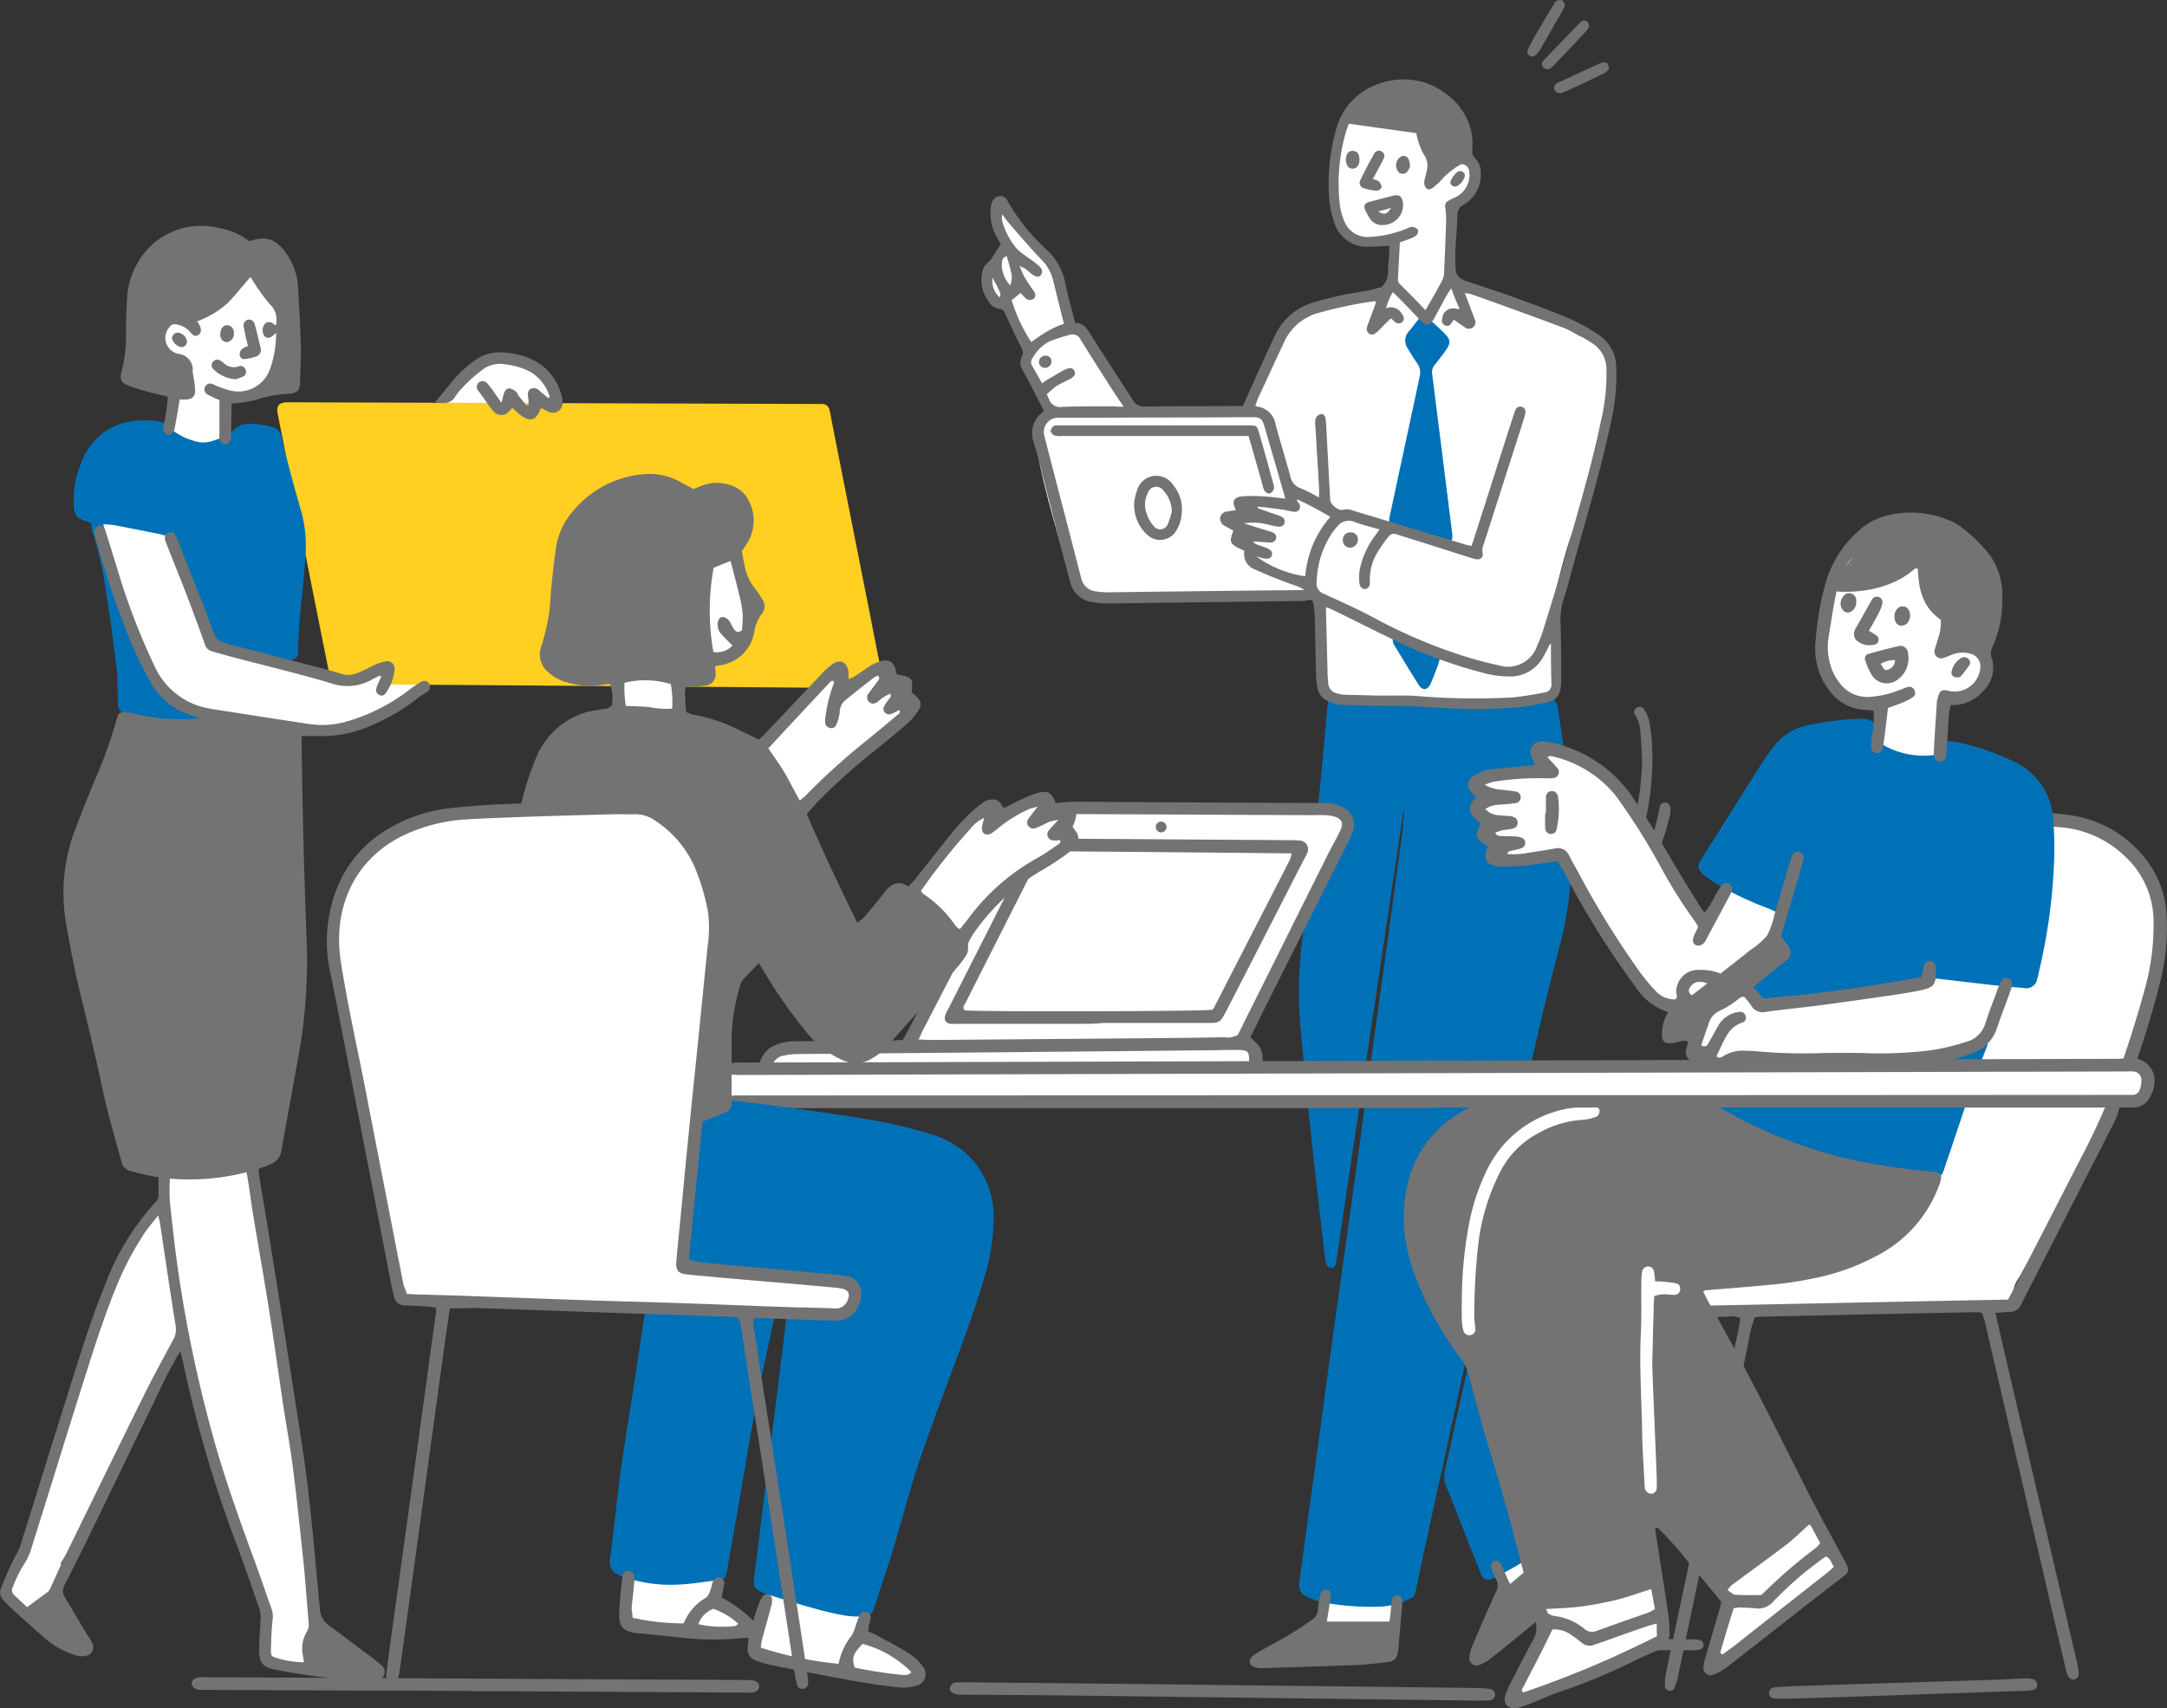
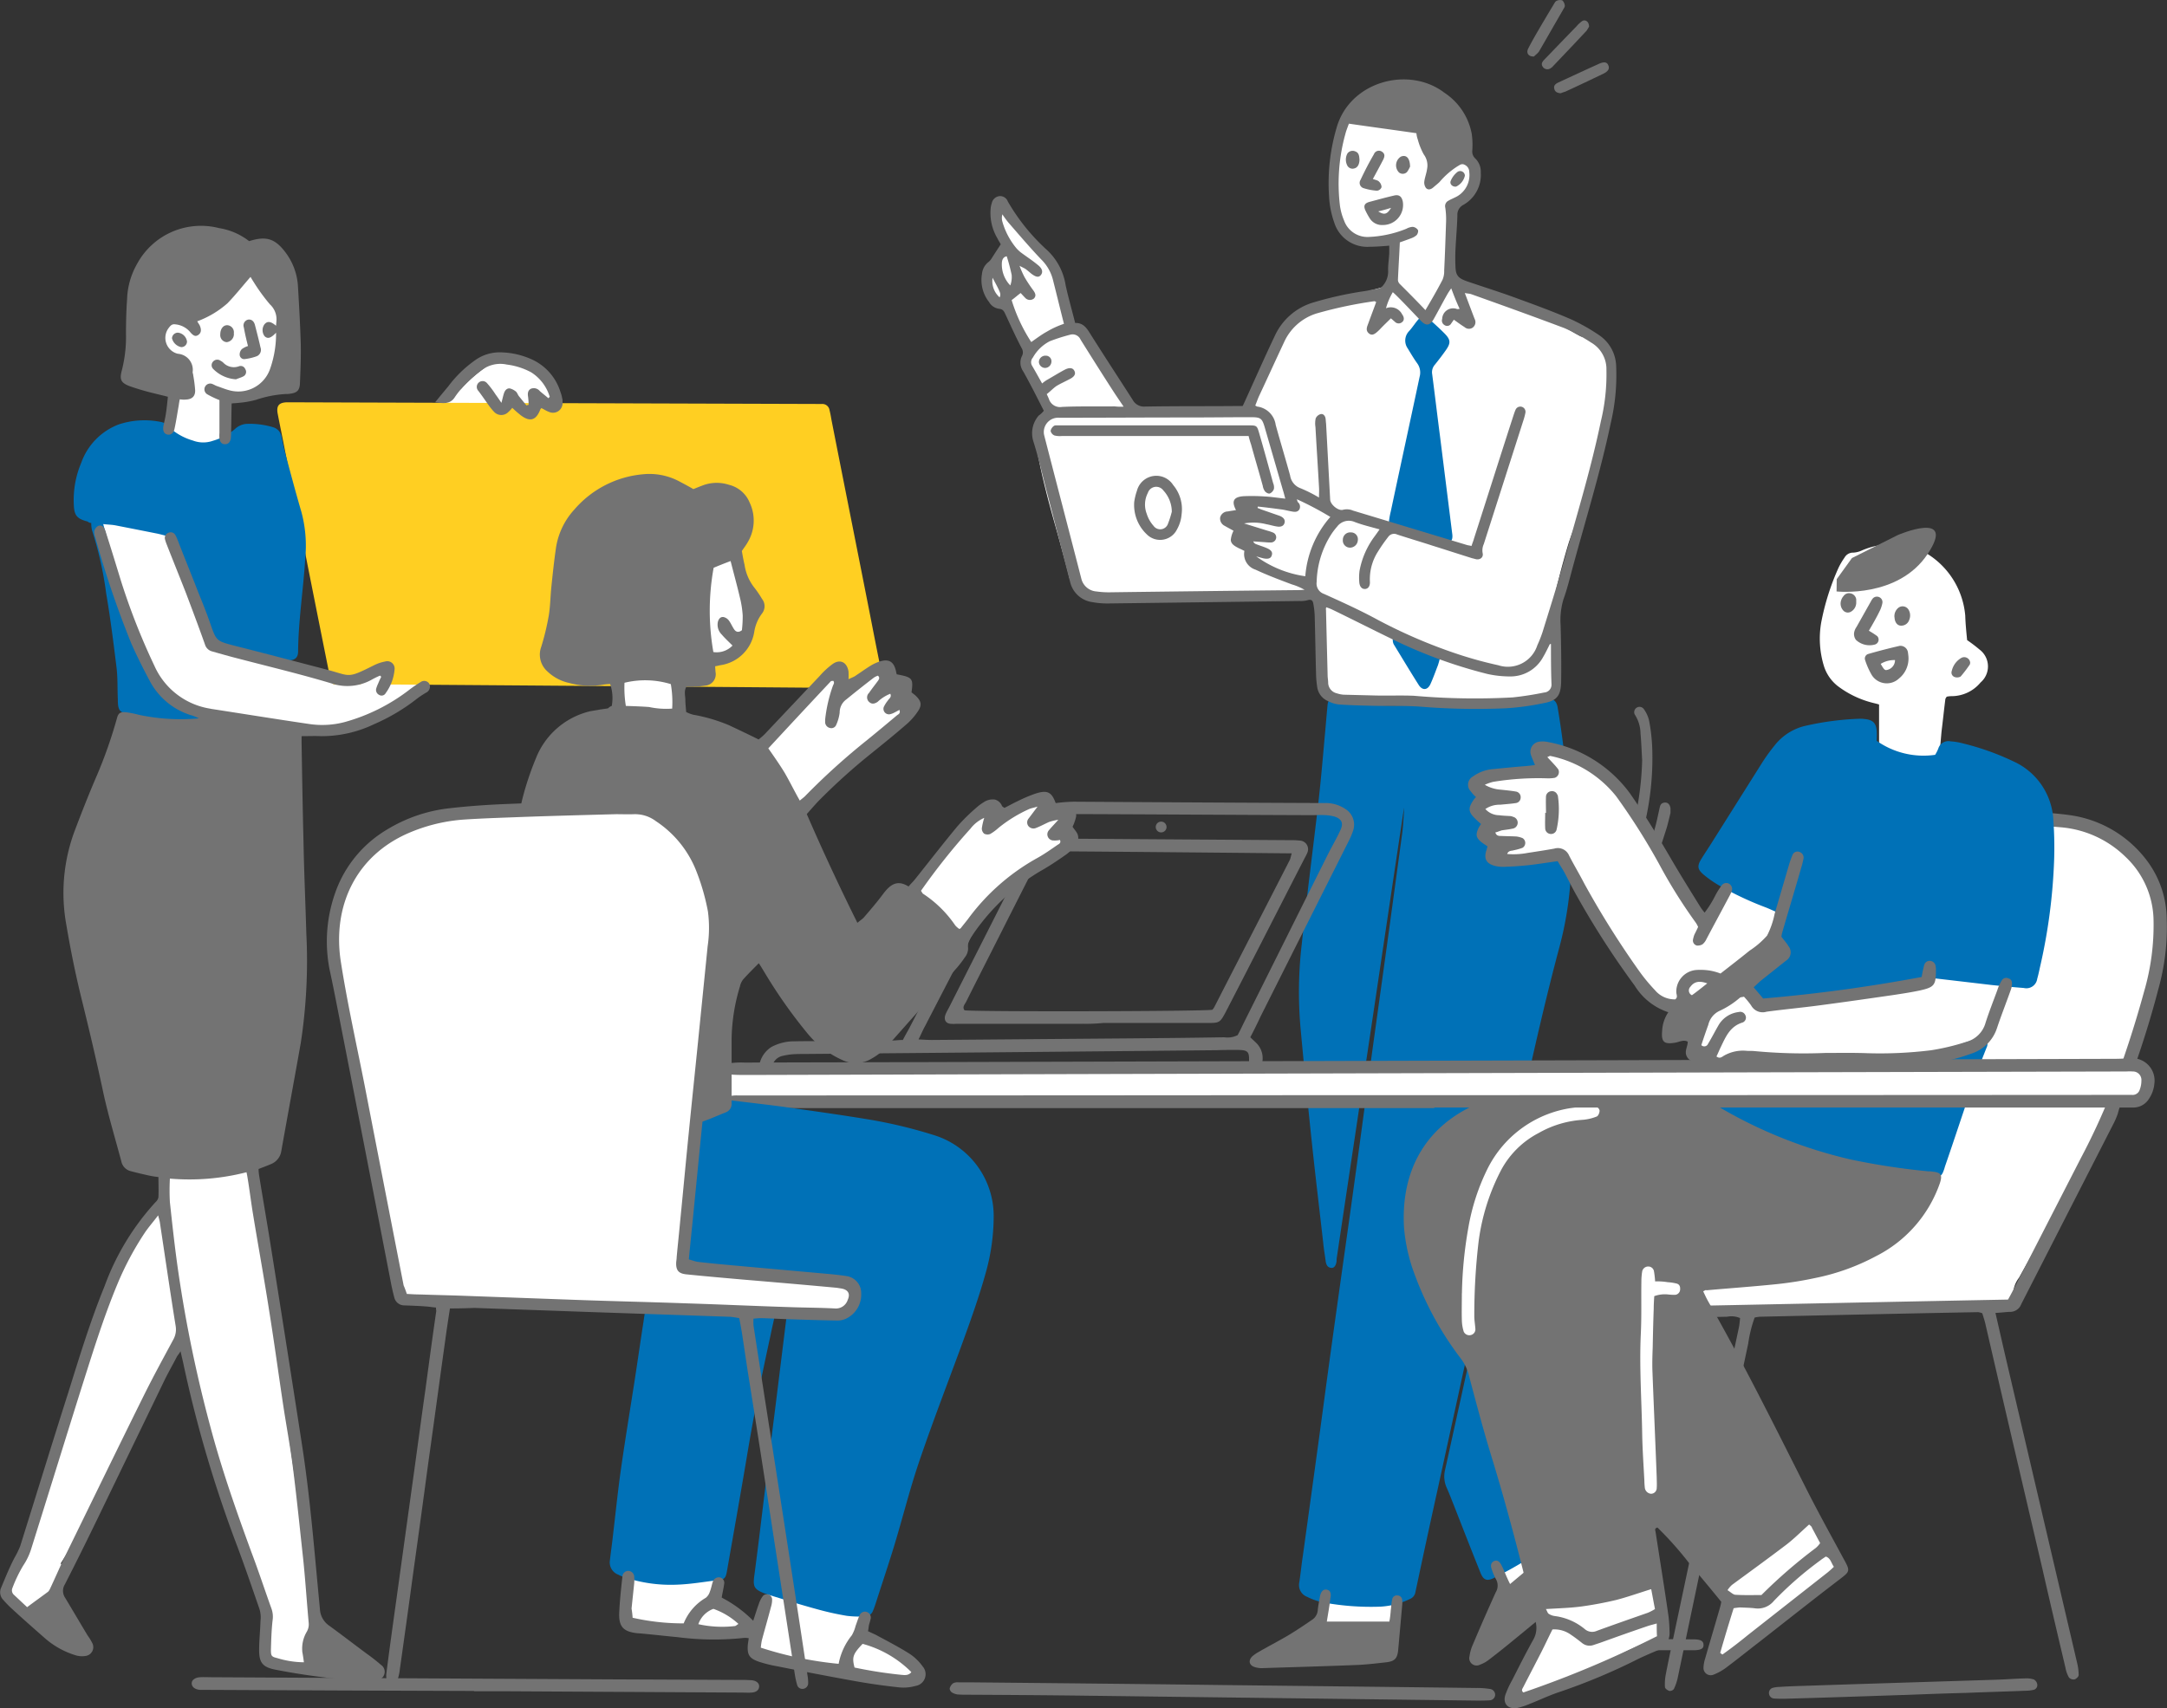
<svg xmlns="http://www.w3.org/2000/svg" width="211.823" height="167.026" viewBox="0 0 211.823 167.026">
  <rect x="0" y="0" width="211.823" height="167.026" fill="#333333" stroke="none" />
  <defs>
    <clipPath id="a">
      <rect width="211.823" height="167.026" fill="none" />
    </clipPath>
  </defs>
  <g clip-path="url(#a)">
    <path d="M141.633,27.01a16.549,16.549,0,0,0,2.689,1.225c2.13.825,4.26,1.6,6.337,2.5,1.2.533,2.316,1.305,3.461,1.944.213.106.452.293.639.24.452-.134.665.079.932.372.292.346.612.693.878,1.039.266.372.506.745.746,1.145a.856.856,0,0,1,0,.9,1.3,1.3,0,0,0-.107.559,27.822,27.822,0,0,1-1.145,7.375c-.532,1.943-1.091,3.914-1.677,5.857-.319,1.038-.772,2.024-1.092,3.062-.346,1.145-.665,2.316-.958,3.488-.24.9-.4,1.837-.586,2.769a2.883,2.883,0,0,0-.026,1.065,16.771,16.771,0,0,1,.159,5.4c-.026.373-.08.772-.08,1.145a.94.94,0,0,1-.479.825,4.125,4.125,0,0,1-2,.586,87.136,87.136,0,0,1-11.182.187c-1.97-.08-3.967-.134-5.937-.24a8.579,8.579,0,0,1-1.837-.32,2.1,2.1,0,0,1-1.491-1.7,15.346,15.346,0,0,1-.08-4.553c.107-1.092.24-2.21.346-3.328a2.384,2.384,0,0,0-1.757-.24,1.647,1.647,0,0,1-.506.053c-2.982.054-5.937.133-8.919.187-2.157.026-4.313.106-6.47.08-1.384,0-2.742-.134-4.126-.24a4.984,4.984,0,0,1-1.2-.32,2.3,2.3,0,0,1-1.65-1.65c-.24-1.012-.533-2-.8-3.009-.506-1.863-1.065-3.727-1.518-5.591-.4-1.571-.718-3.168-1.011-4.739a3.017,3.017,0,0,1,1.011-2.955c.054-.054.08-.107.16-.187-.08-.159-.16-.346-.239-.505-.533-.959-1.065-1.944-1.651-2.9-.426-.745-.746-1.437.027-2.183-.693-1.278-1.332-2.5-2.024-3.727a1.481,1.481,0,0,0-.666-.612,3.443,3.443,0,0,1-1.49-1.811c-.027-.053-.027-.08-.054-.133-.213-.852.054-1.251.959-1.411.026-.852-.133-1.811,1.145-2.024-.107-.292-.213-.559-.32-.825-.24-.719-.506-1.411-.719-2.13a1.312,1.312,0,0,1-.053-.719.708.708,0,0,1,.4-.426.645.645,0,0,1,.506.16c.107.08.16.24.24.346a10.786,10.786,0,0,0,2.716,3.195,5.439,5.439,0,0,1,2.236,3.674c.186,1.118.453,2.237.692,3.328a8,8,0,0,0,.266.879c.986-.266,1.412.373,1.731,1.091A43.545,43.545,0,0,0,110.35,40a1.026,1.026,0,0,0,1.011.505c2.689-.026,5.378,0,8.067,0,.613,0,1.252-.133,1.864-.186a.851.851,0,0,0,.719-.612c.586-1.438,1.171-2.876,1.784-4.287.372-.852.8-1.65,1.224-2.476a4.952,4.952,0,0,1,2.743-2.449c1.81-.639,3.647-1.278,5.484-1.864.906-.293,1.864-.532,2.823-.8V23.229l-2.876.16a3.322,3.322,0,0,1-.719-.08,2.178,2.178,0,0,1-1.863-1.7,10.455,10.455,0,0,1-.24-3.754c.133-1.677.373-3.354.532-5.058a1.86,1.86,0,0,1,.746-1.252.878.878,0,0,1,.532-.106c.639.053,1.278.186,1.944.213a39.531,39.531,0,0,1,6.1.878,3.072,3.072,0,0,1,2.4,2.1c.186.479.32.9.879,1.118A1.039,1.039,0,0,1,144,17a4.572,4.572,0,0,1-1.971,3.009,4.98,4.98,0,0,1-.452.266c.053,2.236.053,4.446.053,6.736" fill="#fff" />
    <path d="M136.148,157.6a9.8,9.8,0,0,1-.4,1.145c-.213.452-.453.506-.959.426a6.206,6.206,0,0,0-.985-.107c-1.065,0-2.13.027-3.168,0a3.066,3.066,0,0,1-.985-.159.661.661,0,0,1-.506-.773,11.918,11.918,0,0,1,.373-1.624c.133-.452.452-.585.825-.266a1.076,1.076,0,0,0,.719.213c1.171.027,2.369.027,3.541.053a4.264,4.264,0,0,1,.586.027c.692.027.9.293.958,1.065" fill="#fff" />
    <path d="M152.336,150.573a5.664,5.664,0,0,1-.506,1.092,3,3,0,0,1-.665.745c-.906.825-1.811,1.651-2.743,2.476-.586.506-.985.506-1.437.027a.829.829,0,0,1,.133-1.438c.479-.346.985-.692,1.491-1.012a8.85,8.85,0,0,0,2.13-2.209,5.514,5.514,0,0,1,.479-.639.538.538,0,0,1,.932.186c.053.186.079.426.186.772" fill="#fff" />
    <path d="M145.721,124.9c.479,1.518.985,3.035,1.464,4.553,1.864,5.884,3.728,11.741,5.618,17.625a1.912,1.912,0,0,1-.08,1.438,9.139,9.139,0,0,1-3.674,4.1c-.958.586-1.97,1.145-2.982,1.651-.719.372-1.065.239-1.358-.506-.878-2.183-1.73-4.367-2.582-6.55-.24-.586-.453-1.171-.719-1.757a2.665,2.665,0,0,1-.16-1.7l2.077-9.425c.639-2.929,1.3-5.857,1.943-8.786.054-.24.16-.479.24-.719a.541.541,0,0,0,.213.08" fill="#0071b7" />
    <path d="M137.255,78.957q-.134.789-.187,1.188c-1.2,7.961-2.37,15.921-3.568,23.909-.932,6.283-1.89,12.593-2.822,18.876a1.62,1.62,0,0,0-.027.373c-.053.426-.239.692-.506.665-.372-.026-.505-.292-.559-.639-.079-.612-.186-1.2-.239-1.783-.373-3.3-.771-6.577-1.119-9.878q-.6-5.671-1.118-11.342a40.087,40.087,0,0,1,.133-7.987c.48-4.606,1.092-9.212,1.624-13.845.24-2.1.426-4.233.613-6.363.106-1.092.186-2.157.293-3.248.053-.453.293-.639.745-.506a25.947,25.947,0,0,0,7.721.533c1.97-.027,3.914-.213,5.858-.32a8,8,0,0,1,1.384-.027,25.472,25.472,0,0,0,5.511-.266c.772-.08,1.172.187,1.278.932a99.911,99.911,0,0,1,1.306,13.5,34.089,34.089,0,0,1-1.173,9.985c-1.757,6.576-3.168,13.205-4.632,19.835q-3.675,16.733-7.322,33.44c-.719,3.248-1.411,6.469-2.1,9.718a.871.871,0,0,1-.533.639,7.656,7.656,0,0,1-2.849.745,25.509,25.509,0,0,1-5.7-.426,6.243,6.243,0,0,1-1.491-.532,1.23,1.23,0,0,1-.772-1.412c.133-.851.213-1.73.346-2.582.772-5.591,1.545-11.156,2.29-16.747.692-5.112,1.411-10.2,2.13-15.309q1-7.108,1.943-14.244c.613-4.419,1.225-8.812,1.837-13.232.506-3.7,1.013-7.428,1.518-11.155q.107-.852.187-2.493" fill="#0071b7" />
    <path d="M140.9,53.254c-.133-.053-.346-.106-.532-.186-.879-.373-1.784-.746-2.663-1.119a2.512,2.512,0,0,0-1.384-.292c-.4.053-.586-.16-.559-.586a7.332,7.332,0,0,1,.186-1.065c.932-4.393,1.89-8.786,2.822-13.179a1.532,1.532,0,0,0-.24-1.305c-.346-.479-.639-.985-.931-1.464a1.327,1.327,0,0,1,.133-1.677c.346-.373.612-.826.958-1.2s.559-.372.932-.053c.533.479,1.038.932,1.544,1.438.666.666.666.985.107,1.757-.32.453-.666.9-1.012,1.331a1.112,1.112,0,0,0-.266.932c.266,2.05.506,4.074.772,6.124q.6,4.792,1.2,9.585c.053.665-.24.825-1.065.958" fill="#0071b7" />
    <path d="M140.742,64.41c-.053.186-.106.4-.186.639-.24.612-.453,1.225-.719,1.81-.266.613-.772.693-1.145.134-.825-1.3-1.624-2.636-2.423-3.941a.793.793,0,0,1-.106-.266c-.054-.266-.027-.533.266-.586a.74.74,0,0,1,.586.107,5.818,5.818,0,0,0,3.035,1.331c.532.106.719.266.692.772" fill="#0071b7" />
    <path d="M102.03,40.155c-.665-1.305-1.3-2.583-2.023-3.861a1.473,1.473,0,0,1-.133-1.438.779.779,0,0,0,0-.8c-.559-1.065-1.065-2.184-1.571-3.275-.133-.293-.24-.559-.639-.586a1.342,1.342,0,0,1-.985-.665,3.478,3.478,0,0,1-.692-2.743,1.673,1.673,0,0,1,.639-1.171,1.414,1.414,0,0,0,.319-.373c.266-.426.533-.825.879-1.358-.054-.106-.213-.346-.346-.612a4.886,4.886,0,0,1-.639-2.929,2.5,2.5,0,0,1,.106-.479.874.874,0,0,1,.772-.692.808.808,0,0,1,.8.532,19.621,19.621,0,0,0,3.594,4.526l.053.054a5.946,5.946,0,0,1,2,3.594c.267,1.225.613,2.423.932,3.7.772-.027,1.118.479,1.464,1.038,1.358,2.157,2.769,4.313,4.154,6.47a1.26,1.26,0,0,0,1.225.665c2.955-.053,5.91-.026,8.865-.053h.666c.133-.266.24-.506.346-.745.932-2.051,1.837-4.1,2.8-6.124a6,6,0,0,1,3.647-3.222,35.138,35.138,0,0,1,4.952-1.118,7.951,7.951,0,0,0,.852-.16c.346-.079.826-.079,1.012-.292a2.113,2.113,0,0,0,.612-1.491c-.026-.613.08-1.2.107-1.811V24.02c-.666.054-1.278.107-1.917.107a3.374,3.374,0,0,1-3.461-2.37,9.056,9.056,0,0,1-.506-2.556,19.219,19.219,0,0,1,.745-6.736c1.3-4.526,7.056-6.043,10.517-3.407a6.168,6.168,0,0,1,2.689,4.046,7.989,7.989,0,0,1,.053,1.6.928.928,0,0,0,.267.772,1.771,1.771,0,0,1,.559,1.384,3.359,3.359,0,0,1-1.7,3.169,1.085,1.085,0,0,0-.586,1.038c-.027,1.118-.133,2.21-.186,3.328q-.04.839,0,1.677c.026.852.266,1.119,1.065,1.411,1.7.586,3.434,1.119,5.138,1.758,1.757.639,3.488,1.278,5.192,2.023a18.956,18.956,0,0,1,2.582,1.464,3.774,3.774,0,0,1,1.731,3.116,20.267,20.267,0,0,1-.533,5.537c-1.011,4.819-2.476,9.5-3.754,14.244-.266.985-.505,1.971-.852,2.929a7.1,7.1,0,0,0-.292,2.583c.053,1.837.079,3.674.053,5.511-.027,1.358-.4,1.863-1.7,2.1a25.007,25.007,0,0,1-3.728.506,66.81,66.81,0,0,1-8.333-.16c-1.491-.106-3.008-.053-4.5-.08-1.172-.026-2.317-.053-3.462-.133a2.942,2.942,0,0,1-1.038-.319,1.759,1.759,0,0,1-1.092-1.438,9.539,9.539,0,0,1-.106-1.225c-.053-1.917-.08-3.834-.133-5.724a8.424,8.424,0,0,0-.133-1.145c-.054-.319-.187-.452-.559-.346a2.63,2.63,0,0,1-.8.08l-18.664.24a8.049,8.049,0,0,1-1.6-.134,2.581,2.581,0,0,1-2.157-2c-.772-2.956-1.517-5.911-2.289-8.84-.426-1.65-.8-3.3-1.305-4.9a2.636,2.636,0,0,1,.532-2.5,2.18,2.18,0,0,0,.506-.479m39.83-11.981c-.186.266-.293.426-.4.612-.453.8-.879,1.624-1.331,2.423-.373.639-.746.692-1.252.16-.745-.772-1.464-1.545-2.209-2.29-.16-.16-.32-.32-.533-.506a6.344,6.344,0,0,0-.666,1.571,1.234,1.234,0,0,1,1.571.586c.24.319.213.612,0,.772a.508.508,0,0,1-.719-.054c-.106-.079-.213-.186-.372-.319-.373.373-.746.719-1.092,1.092-.506.505-.745.612-1.038.4-.4-.32-.187-.692-.054-1.065.24-.666.506-1.358.746-2.023-.08-.027-.133-.08-.16-.08a41.193,41.193,0,0,0-5.671,1.2,5.157,5.157,0,0,0-3.168,2.8c-.825,1.758-1.624,3.515-2.449,5.272-.134.293-.24.612-.373.932.106.053.16.106.239.106a2.092,2.092,0,0,1,1.758,1.784c.452,1.651.958,3.3,1.411,4.952a1.565,1.565,0,0,0,1.038,1.252,14.091,14.091,0,0,1,1.784.9c0-.426.026-.719,0-1.039-.107-1.943-.24-3.913-.346-5.857a2.267,2.267,0,0,1,.026-.852.756.756,0,0,1,.453-.4c.266-.08.453.133.506.4.026.16.026.346.053.506.133,2.476.266,4.979.4,7.455.027.479.8,1.118,1.252.985a1.536,1.536,0,0,1,.985.08l11.1,3.354c.16.054.32.054.479.107.08-.266.187-.506.24-.719,1.278-3.967,2.529-7.934,3.807-11.874.08-.24.16-.506.267-.746a.506.506,0,0,1,.958.293,5.529,5.529,0,0,1-.16.639q-1.956,6.11-3.913,12.221a1.476,1.476,0,0,0-.107.9c.08.372-.213.639-.612.585-.133-.026-.293-.079-.426-.106-1.278-.4-2.583-.825-3.861-1.225-1.145-.372-2.316-.719-3.461-1.091a.7.7,0,0,0-.879.239,15.38,15.38,0,0,0-.985,1.411,5,5,0,0,0-.8,2.956c.026.426-.16.692-.453.719-.32.026-.559-.213-.586-.693a5.082,5.082,0,0,1,.027-1.091A8.057,8.057,0,0,1,134.4,52.4c.134-.187.267-.373.453-.639-.852-.24-1.651-.426-2.423-.719a1.426,1.426,0,0,0-1.73.453,6.724,6.724,0,0,0-.533.692,9.009,9.009,0,0,0-1.464,4.712,1.07,1.07,0,0,0,.719,1.172c1.65.745,3.3,1.491,4.9,2.343a50.87,50.87,0,0,0,7.614,3.354,39.454,39.454,0,0,0,4.526,1.278,3.024,3.024,0,0,0,3.808-1.943,12.779,12.779,0,0,0,.505-1.278c.719-2.317,1.438-4.606,2.1-6.949,1.278-4.58,2.662-9.106,3.621-13.738a19.552,19.552,0,0,0,.532-4.979,3,3,0,0,0-1.491-2.662,17.8,17.8,0,0,0-2.609-1.412c-3.035-1.144-6.07-2.236-9.132-3.328-.16-.053-.346-.053-.613-.106.347.905.639,1.7.959,2.529a.667.667,0,0,1-.186.852.639.639,0,0,1-.8-.053c-.346-.213-.666-.453-1.039-.719-.106.133-.186.266-.266.373a.446.446,0,0,1-.639.16.51.51,0,0,1-.239-.613,1.069,1.069,0,0,1,1.464-.958.91.91,0,0,0,.24-.027c-.32-.692-.56-1.3-.826-2.023m-16.214,20.58c-.106-.372-.16-.612-.24-.852q-.877-3.034-1.757-6.07c-.266-.932-.4-1.038-1.358-1.038-2.023,0-4.073.026-6.1.026-4.206,0-8.413.027-12.646.027a1.4,1.4,0,0,0-1.464,1.73c1.2,4.66,2.422,9.319,3.621,13.978a1.64,1.64,0,0,0,1.49,1.278,8.677,8.677,0,0,0,1.438.08q9.146-.12,18.291-.213c.213,0,.4-.027.612-.027a5.718,5.718,0,0,0-1.251-.532c-1.2-.453-2.4-.9-3.541-1.438a1.6,1.6,0,0,1-1.092-1.837c-.213-.106-.372-.186-.559-.266-.346-.186-.745-.373-.772-.8a2.5,2.5,0,0,1,.266-.9c-.266-.16-.585-.32-.852-.479a.789.789,0,0,1-.452-.826.774.774,0,0,1,.745-.585c.267-.054.506-.08.8-.134-.453-.878-.24-1.277.719-1.357a18.446,18.446,0,0,1,2.1.026c.586.027,1.252.133,2,.213M139.331,30.33c.612-1.038,1.171-2,1.677-2.982a2.1,2.1,0,0,0,.16-.9c.08-1.6.133-3.2.186-4.792a7.738,7.738,0,0,0-.079-1.358.592.592,0,0,1,.292-.666c.267-.159.559-.266.852-.426a2.407,2.407,0,0,0,1.2-2.4.761.761,0,0,0-.452-.692c-.293-.16-.479.027-.719.16a7.8,7.8,0,0,0-1.731,1.517c-.186.187-.4.346-.612.533s-.506.293-.719.053a.9.9,0,0,1-.16-.639c.054-.4.213-.8.267-1.2a1.793,1.793,0,0,0-.32-1.438,6.491,6.491,0,0,1-.586-1.464,2.331,2.331,0,0,1-.133-.612c-2.209-.32-4.393-.613-6.6-.932-.134.372-.267.692-.347,1.011a18.13,18.13,0,0,0-.532,6.976,5.694,5.694,0,0,0,.4,1.464,2.425,2.425,0,0,0,2.423,1.624,10.956,10.956,0,0,0,3.674-.8,1.471,1.471,0,0,1,.613-.187.7.7,0,0,1,.505.293c.08.107,0,.373-.106.506a1.466,1.466,0,0,1-.479.293c-.346.133-.719.266-1.172.426-.053,1.225-.133,2.449-.186,3.674a.6.6,0,0,0,.16.373c.852.852,1.677,1.677,2.529,2.582M151.6,62.972H151.5c-.213.426-.426.878-.665,1.278a3.623,3.623,0,0,1-3.222,1.89,10.207,10.207,0,0,1-2.21-.24,47.1,47.1,0,0,1-9.371-3.434c-1.917-.932-3.808-1.891-5.725-2.822a4.932,4.932,0,0,0-.665-.267.476.476,0,0,0-.027.267q.079,3.195.16,6.389c0,.24.053.48.053.719a1.082,1.082,0,0,0,.852,1.039,2.746,2.746,0,0,0,.639.133l3.195.08c1.225.026,2.476-.027,3.7.026a68.464,68.464,0,0,0,9.638.16,31.093,31.093,0,0,0,3.088-.479.762.762,0,0,0,.719-.772c-.053-1.332-.053-2.636-.053-3.967M109.831,39.755c-.452-.665-.852-1.251-1.224-1.837-1.012-1.571-2-3.141-2.982-4.712a.85.85,0,0,0-1.012-.48,17.571,17.571,0,0,0-2,.639,3.974,3.974,0,0,0-1.651,1.6.682.682,0,0,0-.106.745c.346.586.665,1.172,1.012,1.784a3.428,3.428,0,0,1,.426-.319c.612-.346,1.2-.719,1.81-1.039.479-.239.8-.159.932.16.133.293-.027.559-.533.8-.4.213-.825.4-1.224.639-.346.239-.639.559-.959.8.107.239.16.346.213.479a1.137,1.137,0,0,0,1.278.772c1.7-.08,3.435-.027,5.139-.053a4.864,4.864,0,0,0,.878.026M121.6,51.177l2.317.719a3.366,3.366,0,0,1,.479.16.5.5,0,0,1,.346.559.516.516,0,0,1-.506.426,4.637,4.637,0,0,1-.586-.027l-1.145-.08a.442.442,0,0,0,.267.267c.346.133.692.239,1.011.372.453.187.639.4.533.719-.08.32-.373.4-.852.293-.213-.053-.4-.107-.666-.186a10.64,10.64,0,0,0,4.793,1.943,9.956,9.956,0,0,1,2.449-5.8,31.754,31.754,0,0,0-3.275-1.73c.054.159.054.239.107.292a.575.575,0,0,1,.133.719c-.186.266-.453.24-.719.187-.319-.054-.612-.134-.932-.187-.8-.106-1.6-.213-2.4-.293,0,.054-.027.08-.027.133.107.054.213.08.32.134l1.837.639c.4.159.559.4.479.692s-.346.426-.772.346c-.346-.053-.666-.16-.985-.213a5.127,5.127,0,0,0-2.21-.08M104,31.661c-.373-1.464-.719-2.9-1.092-4.366a4.255,4.255,0,0,0-1.118-1.917c-1.118-1.171-2.157-2.4-3.222-3.621a8.852,8.852,0,0,1-.586-.8,1.326,1.326,0,0,0,0,.718,7.138,7.138,0,0,0,1.252,2.45,3.09,3.09,0,0,0,.665.639c.506.373,1.039.719,1.518,1.118.453.346.559.692.346.985s-.506.24-.985-.133c-.186-.16-.373-.319-.559-.453-.133-.079-.266-.133-.559-.292a9.342,9.342,0,0,0,.479,1.091,14.16,14.16,0,0,0,.879,1.331c.186.267.292.506.053.772a.623.623,0,0,1-.852-.053c-.16-.16-.32-.346-.453-.479-.319.24-.585.479-.878.692a16.023,16.023,0,0,0,1.917,4.1c.5-.346.985-.719,1.517-1.011A8.732,8.732,0,0,1,104,31.661m-5.592-6.6c-.372.053-.479.4-.479.719a2.948,2.948,0,0,0,.826,2.129,2.344,2.344,0,0,0,.133-1.038,18.334,18.334,0,0,0-.48-1.81m-1.384,2.1a2.122,2.122,0,0,0,.692,1.917c.133-.373.133-.373-.692-1.917" fill="#737373" />
    <path d="M147.611,154.879c1.651-1.384,3.275-2.716,4.9-4.074-.24-.479-.426-.878-.639-1.277a3.421,3.421,0,0,1-.213-.453.52.52,0,1,1,.958-.4,20.655,20.655,0,0,0,2.45,3.754,2.974,2.974,0,0,1,.319.559,1.085,1.085,0,0,1-.159,1.278,4.621,4.621,0,0,1-.746.692c-2.4,2-4.792,3.994-7.215,5.964-.586.479-1.172.932-1.757,1.384a3.111,3.111,0,0,1-.826.453.719.719,0,0,1-1.038-.826,4.152,4.152,0,0,1,.319-1.118q1.079-2.556,2.237-5.112a1.274,1.274,0,0,0,.027-1.3,4.793,4.793,0,0,1-.373-.852c-.187-.453-.133-.746.16-.9s.559-.027.772.426c.213.4.372.852.559,1.251.08.186.159.346.266.559" fill="#737373" />
    <path d="M129.693,158.553h6.124c.053-.346.106-.745.133-1.145.053-.346.053-.665.133-1.012a.46.46,0,0,1,.532-.4.472.472,0,0,1,.453.479,2.245,2.245,0,0,1,0,.426l-.4,4.473c-.08.746-.32,1.039-1.065,1.145-.906.107-1.837.213-2.743.266-3.168.133-6.336.213-9.5.32a2.234,2.234,0,0,1-.718-.107c-.56-.186-.639-.665-.213-1.065a3.742,3.742,0,0,1,.532-.372c.959-.56,1.944-1.065,2.9-1.625.8-.479,1.6-1.011,2.37-1.544a1.24,1.24,0,0,0,.585-1.038c.054-.426.134-.852.213-1.278.107-.533.373-.719.693-.639s.426.346.319.852c-.08.719-.213,1.438-.346,2.263" fill="#737373" />
    <path d="M132.063,52.056a.665.665,0,0,1,.666.745.773.773,0,0,1-.8.746.7.7,0,0,1-.666-.772.72.72,0,0,1,.8-.719" fill="#737373" />
    <path d="M122.052,42.631H103.788a2.133,2.133,0,0,1-.719-.053.635.635,0,0,1-.373-.453.812.812,0,0,1,.32-.479c.106-.08.319-.053.506-.053h18.637c.665,0,.718.053.905.692.479,1.651.932,3.3,1.384,4.952a1.066,1.066,0,0,1,.08.559.747.747,0,0,1-.4.453c-.133.053-.373-.08-.48-.213a1.192,1.192,0,0,1-.213-.533c-.372-1.358-.772-2.689-1.144-4.047a8.173,8.173,0,0,1-.24-.825" fill="#737373" />
    <path d="M110.87,49.075a5.743,5.743,0,0,1,.266-1.092,1.956,1.956,0,0,1,3.541-.559,3.668,3.668,0,0,1,.825,2.849,3.611,3.611,0,0,1-.452,1.491,1.839,1.839,0,0,1-2.955.479,3.946,3.946,0,0,1-1.225-3.168m3.674.958a3.083,3.083,0,0,0-.825-2.077.86.86,0,0,0-1.518.24,2.5,2.5,0,0,0-.106,2.05,3.185,3.185,0,0,0,.665,1.171.8.8,0,0,0,1.411-.213,9.735,9.735,0,0,0,.373-1.171" fill="#737373" />
    <path d="M135.2,22a1.41,1.41,0,0,1-1.3-.639,7.072,7.072,0,0,1-.426-.772c-.213-.452-.107-.719.4-.852.8-.213,1.571-.426,2.37-.612.505-.133.772.08.878.586A1.962,1.962,0,0,1,135.2,22m-.479-1.331c.586.373.879.293,1.251-.346-.426.133-.8.24-1.251.346" fill="#737373" />
    <path d="M134.193,17.5c.293.107.506.133.612.266a.753.753,0,0,1,.24.533.518.518,0,0,1-.453.346,5.429,5.429,0,0,1-1.278-.24.543.543,0,0,1-.319-.825c.4-.852.825-1.677,1.305-2.5a.52.52,0,0,1,.8-.239c.266.186.293.426.08.825-.319.612-.639,1.2-.985,1.837" fill="#737373" />
    <path d="M132.888,15.607c0,.453-.186.772-.479.852a.581.581,0,0,1-.692-.24,1.25,1.25,0,0,1,0-1.224.63.63,0,0,1,.772-.187c.372.133.372.506.4.8" fill="#737373" />
    <path d="M137.84,16.273a2.8,2.8,0,0,1-.293.532.581.581,0,0,1-.8.054,1,1,0,0,1,.187-1.544c.506-.213.878.106.9.958" fill="#737373" />
    <path d="M143.192,17.178a1.568,1.568,0,0,1-.852,1.065c-.346.053-.666-.24-.532-.559a2.143,2.143,0,0,1,.665-.879.461.461,0,0,1,.719.373" fill="#737373" />
    <path d="M102.217,34.777a.546.546,0,0,1,.559.612.634.634,0,0,1-.612.586.615.615,0,0,1-.613-.586.632.632,0,0,1,.666-.612" fill="#737373" />
    <path d="M160.521,74.348c-.052-.879-.08-1.731-.16-2.609a3.516,3.516,0,0,0-.506-1.784.519.519,0,1,1,.853-.587,3.035,3.035,0,0,1,.506,1.173,17.846,17.846,0,0,1,.293,2.662,28.078,28.078,0,0,1-1.226,9.159c-.105.4-.213.8-.345,1.171-.107.32-.319.533-.64.426a.562.562,0,0,1-.4-.692,6.088,6.088,0,0,1,.239-.746,29.182,29.182,0,0,0,1.384-8.173" fill="#737373" />
    <path d="M159.936,161.249h-5.671a1.282,1.282,0,0,1-.639-.08.777.777,0,0,1-.373-.452.433.433,0,0,1,.4-.506,3.174,3.174,0,0,1,.506-.027c3.807.027,7.587.08,11.4.107.665,0,.958.159.958.532.027.373-.266.532-1.012.532h-5.591c.027-.026.027-.053.027-.106" fill="#737373" />
    <path d="M149.952,5.524c-.559.027-.772-.346-.586-.745.213-.426.453-.852.692-1.278.586-1.012,1.2-2.051,1.811-3.062.08-.133.16-.293.266-.346a.776.776,0,0,1,.586-.054.835.835,0,0,1,.24.533c0,.133-.134.293-.213.453-.773,1.331-1.545,2.689-2.317,4.02-.16.213-.4.373-.479.479" fill="#737373" />
    <path d="M155.33,2.6a3.763,3.763,0,0,1-.24.4c-1.091,1.172-2.183,2.317-3.274,3.462a.746.746,0,0,1-.213.186.542.542,0,0,1-.772-.08c-.187-.24-.16-.453.133-.745C152,4.752,153.04,3.66,154.079,2.6a3.174,3.174,0,0,1,.532-.506c.293-.239.719-.026.719.506" fill="#737373" />
    <path d="M163.29,79.486c-.106.373-.213.932-.373,1.464-.293.959-.612,1.891-.931,2.823-.134.4-.373.585-.666.5-.319-.08-.479-.372-.345-.825.213-.745.5-1.464.718-2.21s.372-1.491.532-2.236c.054-.293.16-.506.506-.533.293-.026.507.187.559.559Z" fill="#737373" />
    <path d="M152.561,9.118c-.373-.027-.586-.16-.639-.479-.053-.266.107-.426.373-.559,1.331-.613,2.636-1.225,3.94-1.811.559-.266.852-.213.985.133.133.32-.026.586-.532.826-1.225.585-2.45,1.171-3.674,1.73a4.254,4.254,0,0,0-.453.16" fill="#737373" />
    <path d="M16.241,117.721a10.454,10.454,0,0,0-3.283,3.527c-.6,1.194-1.058,2.442-1.574,3.663-.407,1-.759,2.035-1.166,3.039A68.981,68.981,0,0,0,7.939,134.9c-.624,2.117-1.384,4.206-2.117,6.295-1.031,3.038-2.062,6.05-3.174,9.062a17.563,17.563,0,0,1-2.035,4.259.94.94,0,0,0-.054,1.113,9.017,9.017,0,0,0,1.221,1.465c.19.19.57.19.895.244.163.027.326-.081.489-.109a2.4,2.4,0,0,0,2.2-1.872,4.832,4.832,0,0,1,.57-1.193,1.024,1.024,0,0,0,0-1.3c4.531-7.135,8.139-14.732,11.911-22.22.054,0,.135.027.19.027.135.651.3,1.3.434,1.953.624,2.985,1.221,6,1.926,8.954.353,1.492.95,2.957,1.411,4.422.326,1.031.651,2.062,1,3.093.434,1.329.868,2.686,1.384,3.988.569,1.465,1.248,2.9,1.872,4.341a1.643,1.643,0,0,1,.135.706c-.054.949-.135,1.926-.244,2.876-.108.814-.054.977.706,1.329.515.244,1.031.461,1.573.679a1.448,1.448,0,0,0,2.144-1.167c.081-.353.081-.733.162-1.085.082-.326.19-.652.272-.977a2.186,2.186,0,0,0,.081-.706c-.543-3.879-1.112-7.759-1.655-11.639q-.774-5.454-1.546-10.907c-.57-3.988-1.14-8-1.71-11.992-.407-2.957-.841-5.915-1.248-8.845-.027-.271-.081-.542-.135-.814-.136-.705-.462-.977-1.194-.9a12.282,12.282,0,0,0-1.737.3,6.929,6.929,0,0,1-4.069-.135c-.082-.027-.19-.055-.272-.082-.624-.108-.976.082-1.031.706-.081.732-.054,1.465-.081,2.2,0,.217.027.462.027.76" fill="#fff" />
    <path d="M16.946,53.61a2.049,2.049,0,0,0,.244-.244c.407-.434.326-.841-.244-1-.3-.109-.6-.163-.787-.461a.54.54,0,0,0-.841-.109.576.576,0,0,1-.678.082L11.3,50.9a8.953,8.953,0,0,0-.923-.271c-.624-.109-.949.189-.9.813A5.1,5.1,0,0,0,9.7,52.525c.163.542.38,1.058.6,1.6,1.085,2.714,2.17,5.454,3.256,8.167a24.645,24.645,0,0,0,2.821,5.1,4.6,4.6,0,0,0,2.5,1.628,19.288,19.288,0,0,0,5.644,1.112,24.539,24.539,0,0,1,5.426,1,6.561,6.561,0,0,0,4.2-.19c1.086-.434,2.225-.814,3.338-1.248A18.884,18.884,0,0,0,40.9,67.664a.892.892,0,0,0,.434-.949.865.865,0,0,0-.787-.679,7.644,7.644,0,0,0-1.085-.163c-.6-.054-1.194-.081-1.763-.108a5.691,5.691,0,0,0-2.334.244,6.461,6.461,0,0,1-3.988.081c-2.93-.841-5.888-1.6-8.845-2.36a2.293,2.293,0,0,1-1.546-1.275c-.679-1.384-1.384-2.768-2.035-4.178-.706-1.547-1.33-3.121-2.008-4.667" fill="#fff" />
    <path d="M22.427,38.9h.814a3.9,3.9,0,0,0,3.744-2.74,8.455,8.455,0,0,0,.407-2.035c.081-1.167.054-2.361.027-3.554,0-.516-.027-1.086-.759-1.167-.082,0-.163-.163-.245-.244-.054-.082-.081-.19-.135-.272-.95-2.143-2.605-2.875-4.911-2.306A9.8,9.8,0,0,0,16,30.086a4.527,4.527,0,0,0-.326,5.318c.3.488.6.977.868,1.465a2.721,2.721,0,0,1,.3,1.845c-.19,1-.407,2.035-.543,3.066a1.462,1.462,0,0,0,.95,1.845,5.729,5.729,0,0,0,3.961.461c.624-.108.814-.434.841-1.112.054-1.058.109-2.117.19-3.175.027-.244.109-.542.19-.9" fill="#fff" />
    <path d="M49.423,35.215A2.85,2.85,0,0,0,47.334,36a13.681,13.681,0,0,0-2.116,1.845c-.3.407-.57.334-.841.741-.163.245-1.176.995-1.013,1.294.19.3,1.392.3,1.691.271a64.339,64.339,0,0,1,6.864.081c.6,0,1.194.055,1.764.055a1.143,1.143,0,0,0,.976-1.872,9.157,9.157,0,0,0-2.794-2.6,4.865,4.865,0,0,0-2.442-.6" fill="#fff" />
    <path d="M38.217,66.931h.651q22.913.164,45.8.353a1.65,1.65,0,0,0,1.113-.244.971.971,0,0,0,.434-1.059c-.407-1.953-.787-3.907-1.167-5.86C83.8,53.772,82.523,47.4,81.275,41.048c-.055-.326-.109-.625-.19-.95a.707.707,0,0,0-.733-.6h-.6l-51.414-.163h-.3c-.76.027-1.031.326-.9,1.085.245,1.276.516,2.551.76,3.853,1.411,7.163,2.822,14.3,4.26,21.461.027.109.027.19.054.3.19.922.217.949,1.167.895.515-.027,1.031,0,1.546,0a.759.759,0,0,0,.651-.271,7.768,7.768,0,0,1,.679-.679,1.112,1.112,0,0,1,1.193-.379,1.016,1.016,0,0,1,.733,1,.751.751,0,0,0,.027.326" fill="#ffcf22" />
    <path d="M8.921,51.133A2.749,2.749,0,0,0,9,51.866a35.057,35.057,0,0,1,1.384,6.186c.407,2.387.706,4.775,1,7.162.136,1.058.081,2.117.136,3.175a4.419,4.419,0,0,0,.027.6c.081.461.244.651.678.732,2.062.38,4.124.76,6.186,1.085.543.082,1.14.055,1.709.082a.658.658,0,0,0,.733-.489c.081-.379-.163-.6-.461-.759-.326-.163-.679-.272-1.031-.407a9.181,9.181,0,0,1-5.454-4.992A34.969,34.969,0,0,1,12.719,60.9c-.135-.38-.19-.759-.624-.949-.135-.055-.217-.3-.244-.489-.353-1.817-.678-3.635-1.031-5.453-.19-.923-.461-1.791-.732-2.767.434.054.841.054,1.248.135,1.383.271,2.767.543,4.124.814.081.027.135.027.217.054,1.519.38,1.6.407,1.953,1.927a41.589,41.589,0,0,0,2.849,7.759,1.7,1.7,0,0,0,1.058.923,18.387,18.387,0,0,0,3.771.977,17.676,17.676,0,0,1,2.279.624,2.751,2.751,0,0,0,.652.108c.569,0,.9-.271.9-.841.027-3.066.515-6.077.7-9.143a12.731,12.731,0,0,0-.379-4.531c-.57-1.954-1.086-3.88-1.6-5.834-.136-.515-.244-1.058-.353-1.573a1.152,1.152,0,0,0-.814-.868,7.867,7.867,0,0,0-2.632-.326,1.847,1.847,0,0,0-1.112.516A5.852,5.852,0,0,1,20.805,43.1a2.848,2.848,0,0,1-1.954-.027,5.857,5.857,0,0,1-2.523-1.492,1.043,1.043,0,0,0-.488-.3,8.014,8.014,0,0,0-4.233.217,6.246,6.246,0,0,0-3.663,3.744,9.317,9.317,0,0,0-.732,4.043c.027,1.112.3,1.438,1.356,1.709a.485.485,0,0,0,.353.136" fill="#0071b7" />
    <path d="M18.71,69.943a6.854,6.854,0,0,1-4.1-3.419c-.624-1.167-1.221-2.36-1.764-3.581A95.409,95.409,0,0,1,9.322,52.578a1.437,1.437,0,0,1-.108-.651.8.8,0,0,1,.353-.488.449.449,0,0,1,.624.217,1.829,1.829,0,0,1,.162.407c.516,1.6,1,3.2,1.493,4.8A65.045,65.045,0,0,0,15.1,65.113a7.2,7.2,0,0,0,5.454,4.178,1.133,1.133,0,0,0,.135.028c3.175.488,6.322,1,9.5,1.465a8.6,8.6,0,0,0,3.527-.19A18.355,18.355,0,0,0,39.9,67.528a11.988,11.988,0,0,1,1.221-.841.589.589,0,0,1,.841.163.648.648,0,0,1-.3.868,9.619,9.619,0,0,0-.868.57,18.963,18.963,0,0,1-4.233,2.523,11.812,11.812,0,0,1-5.209,1.167c-.6-.028-1.166,0-1.872,0v.678c.054,3.256.109,6.511.19,9.767.054,2.93.19,5.861.271,8.791a52.9,52.9,0,0,1-.542,10.771c-.624,3.527-1.275,7.027-1.9,10.554a1.64,1.64,0,0,1-1.058,1.3c-.379.163-.759.3-1.166.462a4.134,4.134,0,0,0,.054.624c.353,2.2.733,4.368,1.085,6.566q1.587,9.93,3.12,19.86c.814,5.29,1.221,10.635,1.737,15.953a2.091,2.091,0,0,0,.841,1.6c1.275.922,2.5,1.872,3.744,2.794a17.451,17.451,0,0,1,1.384,1.086.815.815,0,0,1-.407,1.492,5.293,5.293,0,0,1-1.465.081c-1.3-.081-2.6-.217-3.907-.379-1.52-.19-3.066-.435-4.586-.733-1.193-.244-1.546-.678-1.546-1.9,0-.95.108-1.927.136-2.876a2.767,2.767,0,0,0-.109-1.167c-.732-2.116-1.465-4.259-2.252-6.349a122.178,122.178,0,0,1-5.155-17.5c-.081-.407-.19-.814-.3-1.33-.163.271-.3.407-.38.57-.434.841-.923,1.682-1.33,2.55L9.756,148.027c-1.112,2.306-2.251,4.613-3.418,6.892a1.193,1.193,0,0,0,.027,1.3c.733,1.221,1.465,2.469,2.2,3.69a5.067,5.067,0,0,1,.434.705.867.867,0,0,1-.651,1.3,2.1,2.1,0,0,1-1-.081,8.163,8.163,0,0,1-2.958-1.655c-1.112-.977-2.224-1.953-3.31-2.957a10.446,10.446,0,0,1-.759-.787,1.071,1.071,0,0,1-.244-1.112c.434-1.031.841-2.062,1.356-3.039a8.48,8.48,0,0,0,.543-1.113c1.573-5.019,3.12-10.065,4.721-15.085,1.085-3.473,2.143-6.945,3.527-10.337a24.617,24.617,0,0,1,4.992-8.221.806.806,0,0,0,.271-.488c.027-.651,0-1.275,0-1.954a8.694,8.694,0,0,1-1-.162c-.6-.136-1.193-.272-1.79-.434a1.252,1.252,0,0,1-.841-.95c-.6-2.252-1.276-4.477-1.764-6.729-.678-3.2-1.438-6.4-2.225-9.577-.542-2.252-1-4.531-1.383-6.81a17.356,17.356,0,0,1,.759-9.035c.706-1.872,1.438-3.744,2.225-5.562a44.945,44.945,0,0,0,1.953-5.562c.136-.542.326-.678.9-.624a9.769,9.769,0,0,1,1.221.244,19.555,19.555,0,0,0,5.914.353c-.244-.108-.488-.217-.732-.3m10.825,91.541a3.217,3.217,0,0,1,.434-1.926,1.446,1.446,0,0,0,.19-.9c-.19-2.089-.325-4.179-.542-6.268-.326-2.984-.624-5.941-1-8.9-.244-1.926-.6-3.852-.9-5.779-.489-3.228-.923-6.457-1.438-9.659-.489-3.147-1.059-6.267-1.574-9.414-.19-1.167-.326-2.306-.516-3.446-.027-.163-.054-.326-.108-.57a22.435,22.435,0,0,1-7.488.624,21.63,21.63,0,0,0,0,2.306c.244,2.252.488,4.5.814,6.756a130.722,130.722,0,0,0,3.12,15.112c1.112,4.206,2.55,8.3,4.042,12.372.679,1.791,1.275,3.609,1.927,5.427a2.341,2.341,0,0,1,.135,1.221c-.108.949-.135,1.926-.163,2.876,0,.6.055.678.624.814a9.041,9.041,0,0,0,2.6.407c-.054-.435-.108-.76-.163-1.059M4.71,155.624a1.123,1.123,0,0,0,.19-.3c.461-.977.895-1.981,1.356-2.958,2.632-5.372,5.237-10.744,7.9-16.116.895-1.791,1.845-3.527,2.794-5.291a2.019,2.019,0,0,0,.217-1.329c-.542-3.364-1.031-6.756-1.546-10.147-.027-.163-.082-.326-.163-.651-.488.651-.95,1.166-1.329,1.736a29.653,29.653,0,0,0-2.632,4.938c-1.438,3.446-2.523,7.027-3.663,10.608-1.6,5.1-3.174,10.2-4.775,15.3a6.2,6.2,0,0,1-.787,1.655,13.691,13.691,0,0,0-1.058,2.2.584.584,0,0,0,.163.679c.434.407.868.814,1.275,1.193.76-.569,1.411-1.031,2.062-1.519" fill="#737373" />
    <path d="M21.45,39.121V42.35a3.279,3.279,0,0,0,0,.515c.054.38.244.57.543.57.352,0,.515-.244.569-.57a5.065,5.065,0,0,0,.028-.651c.027-.9.027-1.818.054-2.767.271-.028.461-.028.651-.055a9.241,9.241,0,0,0,1.736-.3,11,11,0,0,1,2.958-.57,1.806,1.806,0,0,0,.38-.027c.651-.081.922-.326.949-1,.054-1.275.109-2.55.082-3.853-.055-1.872-.163-3.744-.272-5.616a6.08,6.08,0,0,0-1.275-3.418c-1-1.3-1.872-1.547-3.5-1.031A6.449,6.449,0,0,0,21.4,22.3a7.1,7.1,0,0,0-8,3.5,7.429,7.429,0,0,0-.977,3.446c-.081,1.14-.108,2.279-.108,3.392a13.226,13.226,0,0,1-.407,3.581c-.244.9-.082,1.221.787,1.546a24.376,24.376,0,0,0,2.414.706c.407.108.814.19,1.3.325-.055.57-.109,1.086-.19,1.628-.055.407-.163.814-.245,1.221-.081.489.055.76.38.841s.624-.135.706-.569c.162-.733.271-1.493.407-2.252.027-.19.054-.38.108-.624a2.265,2.265,0,0,0,.6.027c.6-.027.923-.326.9-.923a13.622,13.622,0,0,0-.189-1.465c0-.108-.055-.19-.055-.3A1.573,1.573,0,0,0,17.38,34.59a1.6,1.6,0,0,1-.868-2.55c.163-.217.326-.38.624-.326a2.146,2.146,0,0,1,1.411.706c.353.434.57.515.841.325s.326-.488.136-.922c-.055-.109-.136-.217-.245-.407a9.322,9.322,0,0,0,2.958-1.764c.787-.814,1.492-1.709,2.252-2.577.081.135.19.325.3.488a18.285,18.285,0,0,0,1.6,2.2,1.979,1.979,0,0,1,.624,1.709c0,.108-.027.244-.027.38-.516-.434-.841-.489-1.14-.136a.978.978,0,0,0,.027,1.167c.3.271.6.19,1.113-.353a10.358,10.358,0,0,1-.6,3.581,3.286,3.286,0,0,1-4.016,2.035c-.406-.108-.786-.271-1.193-.407-.136-.054-.272-.135-.407-.19a.564.564,0,0,0-.516,1,8.954,8.954,0,0,0,1.194.57" fill="#737373" />
    <path d="M37.268,66.172a6.608,6.608,0,0,0-.3.651,3.472,3.472,0,0,0-.19.489.532.532,0,0,0,.271.624.454.454,0,0,0,.651-.164,4.542,4.542,0,0,0,.868-2.306.719.719,0,0,0-.922-.786,4.074,4.074,0,0,0-1.113.38c-2.658,1.329-2.224,1.03-4.612.406-3.012-.786-6-1.573-9.008-2.334-1.763-.46-1.763-.46-2.36-2.169-.353-1.031-.76-2.036-1.167-3.039-.651-1.682-1.329-3.337-1.98-5.019a3.971,3.971,0,0,0-.272-.6.51.51,0,0,0-.651-.218.532.532,0,0,0-.352.652,3.431,3.431,0,0,0,.162.487c.624,1.6,1.276,3.2,1.9,4.8.624,1.655,1.248,3.309,1.844,4.991a.984.984,0,0,0,.706.678c.868.245,1.709.488,2.577.706,3.012.787,6.078,1.519,9.062,2.415a4.876,4.876,0,0,0,3.989-.38,7.23,7.23,0,0,1,.786-.38c.028.027.055.082.109.109" fill="#737373" />
    <path d="M51.457,39.637q-.366-.447-.733-.9c-.108-.136-.162-.326-.271-.434a1.533,1.533,0,0,0-.624-.326c-.3-.027-.488.217-.57.488-.081.245-.135.516-.244.923-.244-.353-.407-.6-.57-.814a8.5,8.5,0,0,0-.841-1.113.567.567,0,1,0-.841.76c.353.461.679.95,1.031,1.438a5.756,5.756,0,0,0,.516.624.958.958,0,0,0,1.383,0,2.7,2.7,0,0,0,.38-.407,11.088,11.088,0,0,0,.841.733c.9.678,1.493.488,1.9-.57a.491.491,0,0,1,.108-.136c.244.109.461.272.706.353a.938.938,0,0,0,1.356-.95,2.8,2.8,0,0,0-.19-.949,5.171,5.171,0,0,0-2.9-3.256,7.7,7.7,0,0,0-3.011-.651,4.1,4.1,0,0,0-2.307.678,11.688,11.688,0,0,0-2.767,2.659c-.407.488-.814.977-1.275,1.547.814.108,1.492.217,1.953-.543a7.6,7.6,0,0,1,.95-1.14,14.181,14.181,0,0,1,1.655-1.465,3,3,0,0,1,2.442-.542,6.809,6.809,0,0,1,2.387.759A4.3,4.3,0,0,1,53.736,38.8l-.136.136c-.271-.245-.569-.462-.841-.706a.749.749,0,0,0-.868-.217c-.3.163-.325.461-.271.787a7.686,7.686,0,0,1,.054.787.84.84,0,0,0-.217.054" fill="#737373" />
    <path d="M24.244,33.831a2.07,2.07,0,0,0-.6.3.75.75,0,0,0-.216.57.444.444,0,0,0,.515.407,5.328,5.328,0,0,0,1.139-.271.673.673,0,0,0,.38-.868c-.163-.733-.353-1.465-.543-2.2-.108-.407-.38-.57-.678-.515a.583.583,0,0,0-.407.759c.109.6.244,1.194.407,1.818" fill="#737373" />
    <path d="M23.078,37.087c.163-.081.488-.163.733-.3a.493.493,0,0,0,.162-.7.478.478,0,0,0-.624-.271,1.433,1.433,0,0,1-1.546-.38,1.313,1.313,0,0,0-.244-.163.542.542,0,0,0-.733.082.515.515,0,0,0,.027.732,3.411,3.411,0,0,0,2.225,1" fill="#737373" />
    <path d="M22.861,32.556a.69.69,0,0,0-.651-.76c-.407,0-.678.38-.678.9a.687.687,0,0,0,.624.759.791.791,0,0,0,.7-.9" fill="#737373" />
    <path d="M16.81,33.071a1.171,1.171,0,0,0,.9.868.55.55,0,0,0,.57-.542,1.008,1.008,0,0,0-.868-.869.576.576,0,0,0-.6.543" fill="#737373" />
    <path d="M46.352,165.335q-12.873-.039-25.771-.105h-1c-.5-.027-.816-.264-.843-.606s.316-.6.79-.631c.369-.027.764,0,1.132,0q19.7.117,39.407.21c4.132.026,8.239.026,12.372.053.342,0,.684,0,1,.026.5.026.816.316.763.658-.026.316-.289.527-.737.553-.289.026-.579,0-.895,0-7.818-.053-15.662-.079-23.48-.132H46.3c.053,0,.053-.026.053-.026" fill="#737373" />
    <path d="M119.427,164.755c8.292.1,16.584.184,24.876.29a8,8,0,0,1,1.369.1.572.572,0,0,1,.474.632.562.562,0,0,1-.527.473c-.421.027-.842.027-1.263.027l-37.749-.474c-4-.053-8-.079-12-.1-.342,0-.685,0-1-.027a1.391,1.391,0,0,1-.579-.21c-.105-.079-.237-.29-.184-.421a.888.888,0,0,1,.342-.474,1,1,0,0,1,.5-.079h1.132c8.213.079,16.4.158,24.613.263" fill="#737373" />
    <path d="M186,165.729c-3.87.132-7.739.263-11.609.369-.342,0-.684,0-1-.027a.535.535,0,0,1-.474-.5.517.517,0,0,1,.421-.553,2.63,2.63,0,0,1,.632-.079c.763-.052,1.5-.079,2.264-.1,6.265-.211,12.53-.4,18.795-.6.974-.027,1.922-.106,2.9-.132a2.393,2.393,0,0,1,.868.1.657.657,0,0,1,.343.474.478.478,0,0,1-.395.553,3.551,3.551,0,0,1-.737.079c-1.922.079-3.87.131-5.792.21-2.106.053-4.159.132-6.212.211" fill="#737373" />
    <path d="M173.109,123.346c-.053-.526-.053-.974-.132-1.421a34.56,34.56,0,0,1-.263-6.792c.132-2.764.316-5.554.553-8.318a45.347,45.347,0,0,1,.737-4.607c.369-1.869.79-3.712,1.211-5.554a15.85,15.85,0,0,1,.711-2.159,36.023,36.023,0,0,1,4.554-8.107,11.481,11.481,0,0,1,1.605-1.791,18.812,18.812,0,0,1,6-3.659c.79-.289,1.58-.579,2.4-.816a19.366,19.366,0,0,1,8.844-.579c.737.132,1.5.211,2.264.29a6.894,6.894,0,0,1,2.843.974,23.748,23.748,0,0,1,4.4,3.369,6.283,6.283,0,0,1,2.08,4.844c-.053,1.632-.158,3.29-.369,4.9a44.35,44.35,0,0,1-3.527,12.451c-1.922,4.344-4.028,8.608-6.37,12.741-1.106,1.948-2.212,3.869-3.291,5.817a2.779,2.779,0,0,0-.579,1.869c.053.316-.184.527-.553.58a8.021,8.021,0,0,1-1.369.131c-1.9,0-3.79-.026-5.686-.052-6.028-.132-12.029.026-18.058.342-1,.052-2.027.052-3.027.105-2.264.132-4.528.053-6.791.211a12.562,12.562,0,0,1-1.4.079.892.892,0,0,1-.658-.264,3.571,3.571,0,0,1-.6-3,.925.925,0,0,1,.1-.236.579.579,0,0,1,.816-.343,2.526,2.526,0,0,0,1.58.158c1.5-.131,3.027-.237,4.527-.368,2.106-.185,4.186-.369,6.292-.553a11.266,11.266,0,0,0,1.158-.237" fill="#fff" />
    <path d="M195.055,128.376c.4,1.738.763,3.343,1.132,4.923l6.87,29.377a5.287,5.287,0,0,1,.132,1.106c0,.158-.237.368-.395.421a.607.607,0,0,1-.553-.184,2.93,2.93,0,0,1-.342-.948c-.763-3.238-1.527-6.476-2.264-9.714-1.869-8-3.738-15.978-5.581-23.981-.078-.315-.184-.631-.289-.973a2.143,2.143,0,0,0-.4-.106c-7.107.132-14.241.29-21.348.448a3.812,3.812,0,0,0-.5.079,12.505,12.505,0,0,0-.631,2.553q-3.476,16.347-6.9,32.72a4.986,4.986,0,0,1-.369,1.053.522.522,0,0,1-.421.185c-.184-.053-.421-.211-.447-.369a4.786,4.786,0,0,1,.079-1.237c.315-1.658.684-3.291,1.026-4.949,1.843-8.687,3.659-17.374,5.5-26.06.21-1,.421-1.975.632-2.975.052-.29.079-.579.105-.869a2.118,2.118,0,0,0-1.264-.131l-7.581.158a10.05,10.05,0,0,0-1.263.026,1.864,1.864,0,0,1-2.08-1.264,3.216,3.216,0,0,1-.237-2.211c.263-1.132.474-1.316,1.606-1.4.579-.053,1.184-.053,1.764-.079,3.106-.105,6.238-.237,9.344-.342a5.868,5.868,0,0,0,1.633-.184,4.539,4.539,0,0,0,.026-.553,33.743,33.743,0,0,1-.105-7.818c.052-.79.131-1.606.131-2.4a65.279,65.279,0,0,1,.579-6.791A57.266,57.266,0,0,1,175.6,93.655a23.869,23.869,0,0,1,5.607-8.9,19.138,19.138,0,0,1,4.632-3.449,13.13,13.13,0,0,1,3.949-1.289,35.876,35.876,0,0,1,8.055-.606,30.784,30.784,0,0,1,4.659.316,11.375,11.375,0,0,1,7.608,4.765,9.666,9.666,0,0,1,1.685,5.343,22.379,22.379,0,0,1-.816,6.871,93.441,93.441,0,0,1-3.475,10.661,15.122,15.122,0,0,0-.5,1.553,7.8,7.8,0,0,1-.342.816q-4.542,8.885-9.082,17.769a1.16,1.16,0,0,1-1.158.763c-.448.026-.843.079-1.369.105m1.237-1.316c.263-.474.474-.869.684-1.29q3.2-6.238,6.4-12.477a65.38,65.38,0,0,0,2.869-6.16,106.911,106.911,0,0,0,3.343-10.187,23.211,23.211,0,0,0,.922-6.976,8.685,8.685,0,0,0-2.738-6.186,10.262,10.262,0,0,0-6.423-2.9A45.339,45.339,0,0,0,191,81.125a14.391,14.391,0,0,0-7.318,3.133,21.923,21.923,0,0,0-6.818,9.555,50.528,50.528,0,0,0-2.974,11.977c-.211,1.975-.4,3.923-.58,5.9-.105,1.132-.131,2.264-.184,3.4a35.56,35.56,0,0,0-.053,6.686c.079.553.132,1.079.185,1.632.131,1.369.1,1.421-1.264,1.474l-11.24.474a5.708,5.708,0,0,0-1.764.158,1.842,1.842,0,0,0,.369,2.29c12.319-.237,24.586-.5,36.932-.737" fill="#737373" />
    <path d="M152.568,83.468c-.342.053-.711.1-1.079.158-1.027.184-2.08.368-3.106.526a4.284,4.284,0,0,1-1,.027c-.553-.053-1.053-.448-.711-1.132.027-.079.079-.158.106-.237v-.132c-1.185-.789-1.185-.789-.632-2.106-.316-.184-.684-.342-.974-.552a.728.728,0,0,1-.053-1.185,9.154,9.154,0,0,1,.922-.6c.052-.264-.158-.264-.29-.316-.263-.106-.553-.185-.816-.316a.669.669,0,0,1-.368-.606.58.58,0,0,1,.394-.579,4.486,4.486,0,0,1,.843-.237c1.606-.263,3.238-.526,4.843-.789.211-.027.422-.079.685-.132-.053-.211-.106-.421-.158-.579a3.661,3.661,0,0,1-.29-.553.693.693,0,0,1,.711-.921,5.081,5.081,0,0,1,.869.184,14.254,14.254,0,0,1,7.186,5.528,7.228,7.228,0,0,1,.527,1c.447.895.9,1.817,1.368,2.685,1.29,2.4,2.738,4.739,4.212,7.055a3.8,3.8,0,0,0,.869,1.158,31.752,31.752,0,0,0,1.948-3.58c.079-.237.184-.474.289-.71a.63.63,0,0,1,.764-.29,5.545,5.545,0,0,1,.553.29c.947.552,1.9,1.079,2.843,1.632.21.131.447.237.658.394a1.273,1.273,0,0,1,.579,1.527A23.4,23.4,0,0,1,172.1,95.84c-.263.474-.526.948-.816,1.448.237.421.448.816.658,1.211,1.159.158,1.948.1,5.791-.474,8.74-1.316,9.372-1.448,10.925-2.185.026-.263.079-.6.131-.921.079-.658.369-.869,1.027-.737.237.052.5.105.737.158,1.4.263,2.817.5,4.212.789,1.4.264,1.658.711,1.158,2a28.925,28.925,0,0,1-1.579,3.29,4.434,4.434,0,0,1-3.212,2.212c-.368.079-.737.131-1.132.184a74.514,74.514,0,0,1-9.055.632c-3.08-.053-6.133-.158-9.213-.264a4.844,4.844,0,0,0-2.922.5,2.351,2.351,0,0,1-.606.21,1.043,1.043,0,0,1-1.29-.5c-.052-.079-.052-.184-.131-.211-.869-.579-.816-1.368-.553-2.237.132-.448.237-.895.342-1.316a1.671,1.671,0,0,0-1.579-1.08c-.211,0-.421-.078-.632-.078a4.728,4.728,0,0,1-3.475-1.843,33.44,33.44,0,0,1-3.422-4.686c-1.553-2.79-3.185-5.554-4.9-8.476" fill="#fff" />
    <path d="M192.291,62.593a14.356,14.356,0,0,1,1.211.921,2.062,2.062,0,0,1,.1,3.212,3.684,3.684,0,0,1-2.869,1.342,2.352,2.352,0,0,0-.448.053c-.052.1-.131.184-.131.263-.132,1.053-.237,2.08-.369,3.133-.052.579-.1,1.184-.158,1.763a.923.923,0,0,1-.868.922,4.076,4.076,0,0,1-1.238.131c-1.1-.21-2.211-.5-3.316-.789a.778.778,0,0,1-.527-.79v-3.87c-.237-.079-.5-.131-.79-.21a9.464,9.464,0,0,1-3.264-1.606,4.017,4.017,0,0,1-1.369-2.053,9.165,9.165,0,0,1-.236-4.133,23.82,23.82,0,0,1,1.711-5.4,7.161,7.161,0,0,1,.579-.974.94.94,0,0,1,.842-.474,2.337,2.337,0,0,0,.842-.211,7.442,7.442,0,0,1,4.949-.342,4.426,4.426,0,0,1,1.474.684,7.911,7.911,0,0,1,3.686,6.029c.026.816.105,1.6.184,2.395" fill="#fff" />
    <path d="M162.492,127.823a22.593,22.593,0,0,0,.053,2.685c.131,2.422.289,4.87.394,7.292.079,1.974.079,3.948.079,5.923a11.026,11.026,0,0,1-.21,1.869,2.47,2.47,0,0,1-.342.816,1.21,1.21,0,0,1-2.212-.053,2.224,2.224,0,0,1-.236-.579,8.061,8.061,0,0,1-.29-1.343c-.184-1.842-.342-3.685-.5-5.528-.237-2.9-.1-5.791-.158-8.687q-.039-2.843-.079-5.685c-.026-1.053.237-1.448,1.237-1.738a5.806,5.806,0,0,1,4.738,1.5,1.771,1.771,0,0,1-.5,2.869,4.41,4.41,0,0,1-.816.342c-.395.1-.763.211-1.158.316" fill="#fff" />
    <path d="M142.328,126.349a30.332,30.332,0,0,1,2.343-11.819,16.312,16.312,0,0,1,1.053-2.159,8.549,8.549,0,0,1,6.028-4.159c1.237-.237,2.474-.448,3.738-.658a2.437,2.437,0,0,1,1.369.079.81.81,0,0,1,.421,1.316,2.782,2.782,0,0,1-1,.921,12.239,12.239,0,0,1-2.817,1.106,7.48,7.48,0,0,0-4.949,3.606,17.62,17.62,0,0,0-1.711,3.791,36.425,36.425,0,0,0-1.5,8.555,19.6,19.6,0,0,1-.264,2.132,4.082,4.082,0,0,1-.447,1.185.991.991,0,0,1-1.869-.053,3.933,3.933,0,0,1-.4-1.448c-.053-.789,0-1.579,0-2.4" fill="#fff" />
    <path d="M162.492,158.991a1.349,1.349,0,0,1-.869,1.29c-2.9,1.158-5.554,2.764-8.4,4.027a21.749,21.749,0,0,1-3.633,1.448,5.276,5.276,0,0,1-1.1.132.679.679,0,0,1-.658-.764,2.359,2.359,0,0,1,.237-.842c.263-.526.579-1.027.9-1.527.631-1.079,1.263-2.185,1.921-3.238a1.637,1.637,0,0,0,.132-1.553,5.994,5.994,0,0,1-.29-.974c-.079-.394.316-.816.685-.658a2.325,2.325,0,0,0,1.579.027l7.029-1.422c.158-.026.315-.079.5-.1.816-.1,1.211.131,1.395.9.237,1.1.368,2.185.579,3.264" fill="#fff" />
    <path d="M167.494,161.518a9.642,9.642,0,0,1,.342-1.29c.263-.79.606-1.579.9-2.343.106-.263.211-.552.29-.816a.882.882,0,0,0-.211-1.026,4.619,4.619,0,0,1-.579-.658c-.289-.422-.079-.974.369-.948a2.067,2.067,0,0,0,1.474-.579c.816-.606,1.6-1.211,2.395-1.843,1.027-.842,2.053-1.737,3.08-2.606a5.014,5.014,0,0,1,.606-.447c.526-.343.9-.237,1.237.315.5.817,1.026,1.633,1.526,2.449.106.184.237.342.343.526a1.222,1.222,0,0,1-.237,1.606c-.263.263-.527.526-.816.763-1.316,1.053-2.606,2.132-3.949,3.133a50.064,50.064,0,0,0-4.712,3.764,5.445,5.445,0,0,1-1.1.816c-.474.237-.948-.1-.948-.816" fill="#fff" />
    <path d="M173.864,89.259c-.474-.184-.842-.369-1.237-.526a31.181,31.181,0,0,1-4.449-2.08,10.715,10.715,0,0,1-1.553-1.053c-.737-.6-.763-.921-.263-1.711.316-.5.632-.974.947-1.474l4.976-7.9a18.322,18.322,0,0,1,1.184-1.632,5.351,5.351,0,0,1,3.159-1.948,27.952,27.952,0,0,1,5.133-.658,3.223,3.223,0,0,1,.5.026c.816.079,1.132.395,1.185,1.184.026.343,0,.659,0,.948a7.947,7.947,0,0,0,5.712,1.369,3.548,3.548,0,0,0,.316-.632,1.032,1.032,0,0,1,1.211-.684,5.648,5.648,0,0,1,1.132.184,25.413,25.413,0,0,1,4.975,1.764,6.642,6.642,0,0,1,3.922,5.765,36.6,36.6,0,0,1,.079,3.79A55.214,55.214,0,0,1,199.4,94.6c-.079.368-.158.737-.263,1.105a1.073,1.073,0,0,1-1.316.895c-1.053-.079-2.106-.184-3.133-.289-1.79-.211-3.58-.421-5.4-.632-.343-.026-.658-.1-.948.184a1.7,1.7,0,0,1-1.185.342c-1.974.158-3.948.343-5.9.5a.8.8,0,0,0-.737.368.838.838,0,0,1-.737.421c-.843.079-1.659.185-2.5.264-.158,0-.395-.027-.474-.132-.289-.395-.658-.29-1.026-.211-.948.185-1.9.369-2.843.579-.395.079-.764.132-1.053-.184a1.96,1.96,0,0,1-.685-1.316.979.979,0,0,1,.527-.816c.684-.5,1.342-1,2.027-1.5a1.842,1.842,0,0,0,.737-1.132,1.087,1.087,0,0,0-.263-1.159,1.538,1.538,0,0,1-.4-1.948c.026-.21,0-.394.026-.684" fill="#0071b7" />
    <path d="M168.31,103.579a53.209,53.209,0,0,1,9.977-.369c1.132.079,2.264.185,3.4.29a23.682,23.682,0,0,0,8.371-.895c.974-.263,1.922-.632,2.87-.948.131-.052.237-.1.342-.158a.765.765,0,0,1,.816.106.715.715,0,0,1,.105.816c-.447,1.132-.9,2.264-1.29,3.422-.947,2.738-1.842,5.5-2.79,8.239a3.38,3.38,0,0,1-.158.474.985.985,0,0,1-1.1.658,37.282,37.282,0,0,1-4.239-.553c-3.448-.789-6.87-1.632-10.24-2.737a13.512,13.512,0,0,1-2.211-.922c-1.421-.737-2.816-1.5-4.212-2.29a5.678,5.678,0,0,1-1.158-.948.756.756,0,0,1-.158-.947c.579-1.079,1.159-2.211,1.685-3.238" fill="#0071b7" />
    <path d="M166.493,126.27c.185.4.343.737.527,1.053,3.369,5.9,6.37,11.951,9.424,18.005,1.184,2.369,2.474,4.686,3.738,7.029.711,1.29.684,1.263-.448,2.132-2.579,1.974-5.107,3.975-7.66,5.975-1.132.869-2.237,1.764-3.4,2.633a5.386,5.386,0,0,1-1.211.658.708.708,0,0,1-.947-.711,3.353,3.353,0,0,1,.158-.868c.474-1.659.974-3.317,1.448-4.976a4.992,4.992,0,0,0,.131-.579c-1-1.237-2.053-2.5-3.106-3.738a33.525,33.525,0,0,0-3.133-3.527c-.315.079-.21.289-.184.421.421,2.738.869,5.475,1.264,8.239a14.3,14.3,0,0,1,.1,1.5,1.8,1.8,0,0,1-1.211,1.869c-.632.263-1.237.526-1.843.816a59.468,59.468,0,0,1-7.791,3.264c-.948.316-1.869.763-2.817,1.132a6.952,6.952,0,0,1-1.185.395c-.921.184-1.5-.421-1.184-1.316a9.142,9.142,0,0,1,.632-1.369c.684-1.343,1.368-2.712,2.106-4.028a2.328,2.328,0,0,0,.21-1.685c-1.29-5.4-2.659-10.766-4.291-16.083-.816-2.659-1.526-5.344-2.237-8.029a4.558,4.558,0,0,0-.816-1.685,31.176,31.176,0,0,1-4.475-8.16,16.83,16.83,0,0,1-1.053-4.659c-.316-5.739,2.29-10.082,7.5-12.188a22.781,22.781,0,0,1,7.344-1.685,7.511,7.511,0,0,1,.764-.026c1.842.1,3.685.237,5.554.368,1.5.106,3.027.237,4.528.342.263.027.5.027.763.053a7.425,7.425,0,0,1,4.475,1.474,45.526,45.526,0,0,0,12.741,5.054,67.969,67.969,0,0,0,7.607,1.159,1.64,1.64,0,0,1,.369.026c.869.079,1,.342.737,1.132a12.627,12.627,0,0,1-6.239,7.134,21.583,21.583,0,0,1-5.923,2.132,35.529,35.529,0,0,1-3.738.6c-2.29.237-4.606.4-6.923.606-.052-.053-.105,0-.316.1m-23.586.184c0,.895-.026,1.764,0,2.659a4.034,4.034,0,0,0,.185,1.106.6.6,0,0,0,.737.315.57.57,0,0,0,.4-.579c-.027-.421-.106-.842-.106-1.263a61.376,61.376,0,0,1,.421-7.292,20.874,20.874,0,0,1,2.238-7.055,8.749,8.749,0,0,1,3.633-3.553,9.924,9.924,0,0,1,4.317-1.29,4.772,4.772,0,0,0,1.342-.316c.158-.053.264-.316.29-.5.052-.211-.211-.474-.448-.527a1.881,1.881,0,0,0-.368-.026c-.5.053-1,.079-1.5.158a10.931,10.931,0,0,0-8.634,6,20.972,20.972,0,0,0-1.869,5.738,40.557,40.557,0,0,0-.632,6.423m19.032,32.3c-.368.106-.6.158-.842.237-1.553.527-3.106,1.08-4.633,1.632l-.711.237a1.142,1.142,0,0,1-1.079-.184c-.368-.29-.737-.579-1.1-.816a2.763,2.763,0,0,0-1.817-.526c-.4.789-.737,1.526-1.1,2.237-.58,1.132-1.159,2.238-1.738,3.37-.079.157-.263.368,0,.552a102.4,102.4,0,0,0,13.057-5.5c-.027-.343-.027-.711-.027-1.238m-.157-33.457a8.733,8.733,0,0,0-.106-.948.56.56,0,0,0-.5-.5.6.6,0,0,0-.658.474,6.119,6.119,0,0,0-.079,1c-.026,1.685.026,3.37-.053,5.054-.158,3.291.079,6.555.132,9.846.026,1.5.132,3.027.211,4.527a7.56,7.56,0,0,0,.052.764.666.666,0,0,0,.606.552.562.562,0,0,0,.552-.579c.027-.342,0-.684,0-1-.131-3.475-.289-6.976-.421-10.451-.026-.763,0-1.5.027-2.263.026-1.264.052-2.527.1-3.791,0-.421.026-.816.053-1.237a3,3,0,0,1,1.421-.158,4.949,4.949,0,0,0,.632.026.535.535,0,0,0,.474-.5c.026-.29-.053-.526-.343-.6a4.573,4.573,0,0,0-.868-.132,6.114,6.114,0,0,0-1.237-.079m15.057,23.77c-.764.685-1.422,1.343-2.159,1.922-1.764,1.342-3.58,2.659-5.37,3.975a2.392,2.392,0,0,0-.447.526c.315.185.552.448.789.448.843.052,1.659.026,2.527.026a49.534,49.534,0,0,1,5.318-4.607,2.542,2.542,0,0,0,.421-.473c-.29-.527-.527-1-.79-1.474-.026-.132-.131-.211-.289-.343m-8.687,12.557c.079.052.131.1.21.158.9-.632,1.738-1.29,2.58-1.975l7.739-6.08c.185-.158.369-.316.579-.527-.263-.368-.315-.842-.789-1-.185.131-.369.237-.527.368a34.473,34.473,0,0,0-4.554,3.975,2.023,2.023,0,0,1-1.9.711c-.448-.053-.921-.053-1.395-.079a5.987,5.987,0,0,0-.632.079c-.474,1.5-.9,2.922-1.316,4.37m-6.739-6.239c-1.185.369-2.29.763-3.4,1.053-1.1.263-2.211.474-3.343.632s-2.29.184-3.554.263c.132.211.158.4.29.474a1.391,1.391,0,0,0,.579.21,5.75,5.75,0,0,1,2.948,1.29,1.1,1.1,0,0,0,1.159.158c1.658-.605,3.316-1.184,4.975-1.764a4.556,4.556,0,0,0,.711-.368c-.132-.658-.237-1.264-.369-1.948" fill="#737373" />
    <path d="M166.625,89.233A10.407,10.407,0,0,0,167.7,87.5a7.291,7.291,0,0,1,.605-.947.559.559,0,0,1,.685-.158.6.6,0,0,1,.289.737c-.052.105-.105.237-.157.342-.764,1.448-1.554,2.9-2.317,4.344a1.462,1.462,0,0,1-.369.5.9.9,0,0,1-.579.131.506.506,0,0,1-.368-.579,3.223,3.223,0,0,1,.131-.474c.132-.263.264-.526.369-.763a2.665,2.665,0,0,0-.211-.395,50.354,50.354,0,0,1-3.606-5.765,63.646,63.646,0,0,0-4.185-6.607,11.1,11.1,0,0,0-6.423-3.949c-.079-.026-.158.053-.316.106.237.263.474.5.684.737a6.122,6.122,0,0,1,.395.474.6.6,0,0,1-.342.816,3.517,3.517,0,0,1-.737.052,27.436,27.436,0,0,0-5.291.343,4.373,4.373,0,0,0-.816.289,3.5,3.5,0,0,0,1.526.474c.5.053,1,.1,1.5.184a.558.558,0,0,1,.474.632.538.538,0,0,1-.5.5c-.5.079-1,.105-1.5.158a2.45,2.45,0,0,0-1.448.421,1.823,1.823,0,0,0,1.343.606c.342.052.658.052,1,.079a.839.839,0,0,1,.369.079.589.589,0,0,1-.079,1.158c-.343.079-.658.105-1,.158-.21.052-.421.158-.658.21.106.343.342.343.553.343.5.026,1,.026,1.5.052a2.3,2.3,0,0,1,.606.158.555.555,0,0,1,0,.948,5.1,5.1,0,0,1-.842.237c-.211.079-.527,0-.659.368a7.262,7.262,0,0,0,2-.105c.869-.132,1.737-.263,2.606-.421a1.192,1.192,0,0,1,1.448.684c.474.922,1.027,1.843,1.5,2.764a87.91,87.91,0,0,0,5.37,8.555,17.207,17.207,0,0,0,1.527,1.843,2.5,2.5,0,0,0,1.974.895c.29-.211.106-.474.106-.711a2.124,2.124,0,0,1,1.9-2.158,5.983,5.983,0,0,1,1.369.052,5.393,5.393,0,0,1,1.053.29c.948-.737,1.9-1.474,2.843-2.238a8.375,8.375,0,0,0,1.711-1.474,8.171,8.171,0,0,0,.737-2.132c.474-1.606.948-3.238,1.421-4.843a10.077,10.077,0,0,1,.343-.948.519.519,0,0,1,.631-.263.581.581,0,0,1,.422.684,7.9,7.9,0,0,1-.211.842c-.6,2.106-1.237,4.186-1.843,6.292a3.1,3.1,0,0,0-.1.474c.237.342.5.605.684.921a.964.964,0,0,1-.263,1.448c-.816.658-1.658,1.316-2.474,1.974-.211.184-.421.4-.658.606.316.394.631.737.921,1.1a154.568,154.568,0,0,0,15.5-2.106,10.5,10.5,0,0,1,.237-1.132.563.563,0,0,1,.552-.447.6.6,0,0,1,.58.553,1.881,1.881,0,0,1,.026.368c0,1.448-.158,1.659-1.553,1.974-.869.185-1.738.316-2.606.448-2.369.342-4.739.684-7.134,1-1.764.237-3.5.395-5.265.632a1.281,1.281,0,0,1-1.5-.6,7.338,7.338,0,0,0-.711-.869c-.158.052-.29.026-.4.105a8.41,8.41,0,0,1-2,1.29,1.992,1.992,0,0,0-1.08,1.343c-.237.658-.474,1.342-.684,2a.4.4,0,0,0,.658-.132c.369-.605.684-1.237,1.053-1.868a2.636,2.636,0,0,1,1.948-1.238.537.537,0,0,1,.632.29.513.513,0,0,1-.264.737c-1.21.368-1.632,1.369-2.1,2.343-.158.316-.29.658-.448.974.342.263.553.026.737-.079a3.751,3.751,0,0,1,2.185-.474c.263.026.5,0,.763.026a51.065,51.065,0,0,0,6.95.185c1.4,0,2.79-.027,4.159.026a40.4,40.4,0,0,0,6.186-.29,22.215,22.215,0,0,0,3.422-.816,2.662,2.662,0,0,0,1.9-1.869c.343-1.079.764-2.132,1.159-3.211a4.158,4.158,0,0,1,.421-.922.5.5,0,0,1,.658-.21c.289.079.368.316.342.605a1.719,1.719,0,0,1-.105.5c-.448,1.264-.948,2.528-1.369,3.791a3.881,3.881,0,0,1-2.527,2.474,17.13,17.13,0,0,1-4.291.974,60.615,60.615,0,0,1-7.581.211c-1.527-.053-3.027.026-4.554,0-1.5-.026-3.027-.132-4.528-.184-.421-.027-.842-.027-1.263-.053a2.416,2.416,0,0,0-1.343.316,6.2,6.2,0,0,1-1.132.526,1.161,1.161,0,0,1-1.6-.552c-.079-.106-.106-.237-.185-.369-.421-.158-1-.026-1.29-.579-.289-.526.079-.974.079-1.474-.421-.211-.816.026-1.211.1-1.105.184-1.4-.052-1.289-1.184a3.511,3.511,0,0,1,.6-1.79,6.114,6.114,0,0,1-3.29-2.606,83.974,83.974,0,0,1-5.607-8.687c-.422-.737-.79-1.474-1.185-2.238-.211-.4-.474-.789-.737-1.237-1,.132-1.948.29-2.9.395-.789.079-1.579.132-2.4.158a3.142,3.142,0,0,1-.869-.105c-.842-.237-1.079-.738-.763-1.606a2.433,2.433,0,0,1,.079-.29c-.184-.131-.4-.263-.579-.4-.553-.447-.606-.737-.29-1.421a4.18,4.18,0,0,1,.237-.369,8.354,8.354,0,0,1-.711-.658c-.526-.553-.526-.921-.1-1.579a2.063,2.063,0,0,1,.316-.395,3.54,3.54,0,0,1-.527-.579.913.913,0,0,1,.211-1.422,3.865,3.865,0,0,1,2-.737c1.053-.105,2.106-.21,3.132-.289.29-.027.553-.053.948-.106-.158-.394-.29-.684-.4-1a.989.989,0,0,1,.869-1.29,2.311,2.311,0,0,1,.737.027,12.811,12.811,0,0,1,8.055,5c1.421,2.027,2.711,4.159,3.975,6.318.9,1.553,1.869,3.106,2.816,4.633a4.985,4.985,0,0,0,.527.737m.263,6.923c-.816-.29-1.29-.158-1.658.342a.509.509,0,0,0,.158.816c.447-.316.9-.684,1.5-1.158" fill="#737373" />
-     <path d="M189.711,60.592c-1.737-1.158-2.185-2.975-2.238-4.975a53.779,53.779,0,0,0-6.449-1.053,3.757,3.757,0,0,0-.5.684,15.308,15.308,0,0,0-1,2.58c-.342,1.553-.553,3.133-.816,4.712a5.97,5.97,0,0,0,.158,2.264,5.053,5.053,0,0,0,1,2.027,3.334,3.334,0,0,0,2.738,1.316,9.375,9.375,0,0,0,2.948-.632c.316-.1.632-.263.948-.342a.523.523,0,0,1,.631.316.5.5,0,0,1-.158.684,4.785,4.785,0,0,1-.9.474c-.5.211-1,.395-1.526.579-.132,1.158-.264,2.29-.422,3.422a2.182,2.182,0,0,1-.184.711.5.5,0,0,1-.632.263c-.158-.079-.395-.289-.395-.447a7.226,7.226,0,0,1,.106-1.5,6.672,6.672,0,0,0,.105-2.185c-.263-.026-.5-.079-.737-.079a4.566,4.566,0,0,1-3.633-1.974,6.648,6.648,0,0,1-1.29-4.633,27.752,27.752,0,0,1,.9-5.475,10.682,10.682,0,0,1,3.4-5.5,6.215,6.215,0,0,1,3.027-1.5,9.583,9.583,0,0,1,5.818.579,4.612,4.612,0,0,1,1.106.632,15.1,15.1,0,0,1,2.711,2.632,6.783,6.783,0,0,1,1.29,4.528,10.752,10.752,0,0,1-.948,4.527,1.493,1.493,0,0,0-.052,1.211,3.163,3.163,0,0,1-.869,3.133,3.953,3.953,0,0,1-3.185,1.369c-.053.316-.132.605-.158.9-.079,1.132-.132,2.263-.211,3.395a7.293,7.293,0,0,1-.079.764.587.587,0,0,1-1.158-.027,3.216,3.216,0,0,1-.026-.5c.079-1.553.184-3.106.289-4.659a1.641,1.641,0,0,1,.079-.5c.184-.816.395-.948,1.211-.737a2.528,2.528,0,0,0,2.975-2.448,1.29,1.29,0,0,0-1.08-1.238,2.811,2.811,0,0,0-1.737.132c-.263.105-.553.237-.816.316a.658.658,0,0,1-.842-.79c.079-.316.21-.632.289-.974a5.1,5.1,0,0,0,.316-1.974" fill="#737373" />
    <path d="M186.552,64.252a2.508,2.508,0,0,1-.947,2.105,1.734,1.734,0,0,1-2.633-.341,7.432,7.432,0,0,1-.658-1.476.462.462,0,0,1,.316-.6c1-.29,2.027-.554,3.054-.79a.745.745,0,0,1,.816.631c.026.185.052.4.052.475m-2.711.658c.263.473.395.632.553.6a.975.975,0,0,0,.842-.975,2.513,2.513,0,0,0-1.395.37" fill="#737373" />
    <path d="M182.683,61.672a9.136,9.136,0,0,1,.816.526.5.5,0,0,1-.211.816,1.944,1.944,0,0,1-1.869-.447.966.966,0,0,1-.184-.684,1.362,1.362,0,0,1,.237-.58l1.422-2.527a1.426,1.426,0,0,1,.131-.21.539.539,0,0,1,.658-.184.531.531,0,0,1,.316.6,3.007,3.007,0,0,1-.289.816c-.29.6-.632,1.185-1.027,1.869" fill="#737373" />
    <path d="M151.12,79.493c0-.553-.026-1.079,0-1.632a.56.56,0,0,1,.5-.5.553.553,0,0,1,.607.342.2.2,0,0,1,.052.1,8.947,8.947,0,0,1-.132,3.343.55.55,0,0,1-.579.395.558.558,0,0,1-.526-.579c-.026-.5,0-1,0-1.5a.1.1,0,0,0,.078.026" fill="#737373" />
    <path d="M192.58,64.725a.663.663,0,0,1-.026.237,12.72,12.72,0,0,1-.9,1.184.708.708,0,0,1-.579.053.459.459,0,0,1-.29-.6,1.969,1.969,0,0,1,.921-1.264.584.584,0,0,1,.869.395" fill="#737373" />
    <path d="M185.183,60.355a1.051,1.051,0,0,1,.342-.894.676.676,0,0,1,1.053.184,1.093,1.093,0,0,1,.053.947.811.811,0,0,1-.843.58c-.368-.026-.579-.369-.6-.817" fill="#737373" />
    <path d="M181.445,58.881a1.017,1.017,0,0,1-.553.948.6.6,0,0,1-.684-.106.993.993,0,0,1-.237-1.026,1.1,1.1,0,0,1,.237-.421.645.645,0,0,1,.658-.264.7.7,0,0,1,.579.579Z" fill="#737373" />
-     <path d="M75.1,104.5h47.695a2.314,2.314,0,0,0-.556-2.046q-.741-.771-1.21,0l10.764-21.593-.615-1.263s-.846-.236-2.536-.7H102.5l-2.142.7L88.91,102.454H76.58l-1.482.993Z" fill="#fff" fill-rule="evenodd" />
    <path d="M122.217,101.42c.21.211.395.369.579.553a2.089,2.089,0,0,1,.447,2.343.626.626,0,0,1-.684.421.616.616,0,0,1-.474-.658v-.132c.053-1.158-.052-1.289-1.237-1.289-.632,0-1.264,0-1.895.026q-20.019.2-40.039.368c-.474,0-.921,0-1.4.027a6.536,6.536,0,0,0-1,.158,1.315,1.315,0,0,0-1.053,1.132,2.422,2.422,0,0,1-.263.842.629.629,0,0,1-.527.237.693.693,0,0,1-.447-.369,2.645,2.645,0,0,1,1.184-2.711,4.706,4.706,0,0,1,2.317-.553c.842-.026,1.684,0,2.527-.026,2.316-.026,4.633-.026,6.949-.053.342,0,.658-.052,1.053-.052.211-.422.448-.816.658-1.211L99.105,80.73a3.256,3.256,0,0,1,2.263-1.843,15.3,15.3,0,0,1,3.607-.5c8.16.053,16.347.1,24.507.132a3.441,3.441,0,0,1,2.027.579,1.813,1.813,0,0,1,.763,2.106,7.41,7.41,0,0,1-.447,1.053l-8.608,17.136c-.289.632-.632,1.317-1,2.027m-32.431.211c.579.026.948.053,1.316.053l19.585-.158c3-.027,5.976-.053,8.976-.106a2.185,2.185,0,0,0,1.317-.21c.184-.342.394-.764.579-1.158,2.79-5.581,5.554-11.135,8.344-16.716.369-.711.764-1.395,1.106-2.132.342-.711.158-1.132-.579-1.369a4.652,4.652,0,0,0-.869-.132c-.474-.026-.921,0-1.4,0-7.608-.026-15.241-.079-22.849-.105a15.729,15.729,0,0,0-3.5.421,2.277,2.277,0,0,0-1.579,1.316C97,87.653,93.708,93.971,90.444,100.289c-.211.368-.368.763-.658,1.342" fill="#737373" />
    <path d="M113.5,80.335a.527.527,0,1,1-.526.526.526.526,0,0,1,.526-.526" fill="#737373" fill-rule="evenodd" />
    <path d="M105.818,100.105H93.446a3.211,3.211,0,0,1-.5,0c-.5-.027-.712-.4-.527-.9.1-.263.263-.526.394-.789,2.527-5,5.055-9.977,7.582-14.978.737-1.448.737-1.448,2.29-1.448l23.35.158a8.213,8.213,0,0,1,1.13.052.844.844,0,0,1,.633,1.159c-.1.263-.263.526-.395.789-2.5,4.87-4.975,9.74-7.477,14.584a.2.2,0,0,0-.052.105c-.631,1.185-.631,1.185-1.922,1.185H107.844a17.373,17.373,0,0,1-2.026.079m-3.9-16.874c-.211.395-.421.763-.606,1.132q-1.341,2.646-2.684,5.291c-1.4,2.79-2.818,5.554-4.212,8.345-.133.237-.37.473-.133.789,1.317.158,23.245.106,24.219-.052a1.184,1.184,0,0,0,.21-.29c2.449-4.791,4.923-9.582,7.371-14.373.078-.184.1-.368.184-.631-8.186-.079-16.241-.158-24.349-.211" fill="#737373" />
    <path d="M71.491,107.844a5.61,5.61,0,0,1-.237-2.606,2.378,2.378,0,0,1,.237-.737,14.974,14.974,0,0,0,4.317.263q65.429-.08,130.882-.184c.684,0,1.342-.026,2.027-.053a.919.919,0,0,1,1.079.632,2.355,2.355,0,0,1-.184,2.053.768.768,0,0,1-.632.369c-.421.026-.843.026-1.264.026l-100.688-.079q-16.545,0-33.089-.079c-.658.026-1.737.29-2.448.4" fill="#fff" />
    <path d="M140.2,108.344h-67.2c-.474,0-.922,0-1.4-.026a.647.647,0,0,1-.579-.579.62.62,0,0,1,.553-.606,3.223,3.223,0,0,1,.5-.026h.895q28.43,0,56.859-.027,38.736,0,77.445-.026H208.4a.725.725,0,0,0,.763-.526,2.429,2.429,0,0,0,.158-.869.829.829,0,0,0-.842-.895,5.125,5.125,0,0,0-.632,0q-67.4.158-134.8.342c-.474,0-.921,0-1.395-.026-.368-.026-.579-.211-.605-.5a.6.6,0,0,1,.605-.658,8.077,8.077,0,0,1,1.132-.027c6.4-.026,12.793-.026,19.19-.052l114.719-.316c.5,0,1-.027,1.526-.053a2.19,2.19,0,0,1,2.37,2.475,3.156,3.156,0,0,1-.553,1.526,1.793,1.793,0,0,1-1.5.816H140.2Z" fill="#737373" />
    <path d="M86.154,67.121a7.8,7.8,0,0,1,.869-.132.723.723,0,0,1,.816.869,7.25,7.25,0,0,1-.158.711c.816.842.842,1.105.131,1.895a7.517,7.517,0,0,1-.842.764c-2.606,2.211-5.212,4.369-7.66,6.738a1.192,1.192,0,0,0-.184.185c-.869.737-1.4.658-2-.369-.5-.842-.948-1.685-1.448-2.527a4.729,4.729,0,0,0-1-1.29c-.474-.421-.474-.658-.053-1.184a1.281,1.281,0,0,1,.184-.185c1.9-2.079,3.765-4.185,5.66-6.265a2.513,2.513,0,0,1,.553-.5.668.668,0,0,1,1,.421,2.4,2.4,0,0,1,0,.869c-.079.474-.21.948-.368,1.658.394-.368.631-.6.895-.842.684-.6,1.368-1.237,2.079-1.843a3.53,3.53,0,0,1,.737-.473.661.661,0,0,1,.974.6,9.029,9.029,0,0,1-.184.9" fill="#fff" />
    <path d="M97.183,80.467c.553-.369,1.027-.711,1.527-1.027.711-.421,1.448-.842,2.211-1.211a1.1,1.1,0,0,1,.711-.052c.658.158.763.737.237,1.211-.106.1-.343.1-.211.395a9.647,9.647,0,0,1,1.185-.29.708.708,0,0,1,.789,1.027,3.58,3.58,0,0,1-.237.447c-.079.132-.158.29-.237.448a8.979,8.979,0,0,1,.843.342.535.535,0,0,1,.158.763,3.745,3.745,0,0,1-.843.737c-1.5,1.08-3.027,2.133-4.527,3.212A19.961,19.961,0,0,0,95,89.97a7.08,7.08,0,0,1-.605.632.967.967,0,0,1-1.448-.027,3.6,3.6,0,0,1-.5-.579c-.264-.316-.5-.658-.79-1a4.406,4.406,0,0,0-1.816-1.5.623.623,0,0,1-.237-1.026.4.4,0,0,0,.079-.105,45.758,45.758,0,0,0,3.343-4.107c.579-.711,1.211-1.4,1.816-2.08a3.657,3.657,0,0,1,.474-.421c.974-.842,1.29-.737,1.711.5.026.079.053.106.158.211" fill="#fff" />
    <path d="M84.179,159.622c.869.553,1.764,1,2.659,1.5.526.29,1.053.553,1.553.843a4.555,4.555,0,0,1,.868.711.8.8,0,0,1-.526,1.4,6.6,6.6,0,0,1-1.764-.027c-2.158-.289-4.317-.605-6.475-.974-1.869-.315-3.712-.763-5.555-1.158a2.344,2.344,0,0,1-.605-.21.937.937,0,0,1-.5-1.053,27.578,27.578,0,0,1,1.132-4.633,1.129,1.129,0,0,1,1.158-.79,4.819,4.819,0,0,1,.869.079c2.106.342,4.238.684,6.344,1.027a3.3,3.3,0,0,1,.5.1.907.907,0,0,1,.711,1.026c-.053.422-.185.816-.264,1.238-.052.316-.079.6-.1.921" fill="#fff" />
    <path d="M70.044,156.121c.816.5,1.606.974,2.369,1.474a3.8,3.8,0,0,1,.843.737.8.8,0,0,1-.395,1.316,3.975,3.975,0,0,1-1.369.106c-.658-.027-1.343-.158-2-.211-1.763-.158-3.527-.263-5.291-.421-.763-.079-1.5-.211-2.237-.342a1.1,1.1,0,0,1-1.053-1.211c-.053-1,0-2.027.026-3.027a2.515,2.515,0,0,1,.184-.737.817.817,0,0,1,.737-.58c.343-.026.685-.026,1-.026.974.026,1.921.1,2.895.132,1,.026,2.027.026,3.027.026a6.351,6.351,0,0,1,1,.026.645.645,0,0,1,.605.9c-.131.579-.263,1.211-.342,1.843" fill="#fff" />
    <path d="M72.755,59.829c-.053.579-.079,1.185-.184,1.764a3.425,3.425,0,0,1-2.5,2.737,1.524,1.524,0,0,1-.5.079c-.369,0-.685-.342-.579-.658a2.333,2.333,0,0,0,.026-1.342,15.719,15.719,0,0,1-.079-5.765,3.008,3.008,0,0,1,.816-1.659,1.167,1.167,0,0,1,2,.237,4.529,4.529,0,0,1,.474,1.159,12.559,12.559,0,0,1,.526,3.448" fill="#fff" />
    <path d="M60.462,66.594a.708.708,0,0,1,.711-.816,5.843,5.843,0,0,1,1.342-.184,15.193,15.193,0,0,1,1.869.263c1,.158,1.316.579,1.395,1.342.106.816.264,1.659.369,2.475a.532.532,0,0,1-.369.579A.708.708,0,0,1,65.2,70.2a1.414,1.414,0,0,0-1.263-.368l-1.264.079a6.164,6.164,0,0,1-1-.053,1.154,1.154,0,0,1-1.027-1.079c-.1-.737-.131-1.448-.184-2.185" fill="#fff" />
    <path d="M76.967,127.85a2.744,2.744,0,0,0-.632-.026,2.562,2.562,0,0,0-.447.131c-.185.869-.4,1.764-.579,2.659-.869,3.949-1.659,7.9-2.317,11.9-.632,3.738-1.29,7.45-1.948,11.188-.1.553-.237.737-.79.79-1.342.158-2.658.394-4,.447a14.236,14.236,0,0,1-5.343-.763,3.779,3.779,0,0,1-.474-.211,1.28,1.28,0,0,1-.816-1.421c.079-.711.184-1.422.263-2.133.237-2,.447-4.027.711-6.028.421-3.053.921-6.08,1.395-9.108.316-2.027.605-4.08.921-6.107.079-.579.184-1.158.29-1.79-.29-.079-.527-.131-.764-.184-1.5-.263-3-.474-4.475-.79a9.138,9.138,0,0,1-4.606-2.5,7.736,7.736,0,0,1-2.317-4.659,23.728,23.728,0,0,1-.079-5.791c.184-1.79.421-3.58.606-5.4a.586.586,0,0,1,.789-.553,55.589,55.589,0,0,0,9.714,2.106,31.477,31.477,0,0,0,3.527.263,1.063,1.063,0,0,0,.579-.158,2.469,2.469,0,0,1,1.395-.527c.79-.157,1.554-.342,2.317-.552a.953.953,0,0,0,.737-.606c.158-.447.526-.474.948-.421,1.711.211,3.422.395,5.133.632,2.843.4,5.659.79,8.476,1.263a46.979,46.979,0,0,1,6.239,1.527,8.273,8.273,0,0,1,5.712,7.95,20.575,20.575,0,0,1-.711,5.238c-.711,2.606-1.632,5.133-2.553,7.661-1.369,3.711-2.79,7.4-4.054,11.134-.9,2.659-1.579,5.4-2.4,8.108-.58,1.9-1.211,3.764-1.817,5.66-.079.237-.158.474-.263.711a.822.822,0,0,1-.79.552,9.9,9.9,0,0,1-1.763-.052,28.105,28.105,0,0,1-2.949-.658c-1.553-.422-3.053-.895-4.606-1.369l-.474-.158c-1.027-.4-1.158-.658-1.027-1.685.421-3.159.79-6.344,1.185-9.529.368-3,.763-6,1.132-9.029q.434-3.515.868-7.029c.027-.158.027-.368.053-.684" fill="#0071b7" />
    <path d="M59.8,69.016a4.229,4.229,0,0,0-.158-2.132,4.782,4.782,0,0,0-.632.052,7.653,7.653,0,0,1-3.369-.158,4.413,4.413,0,0,1-2.106-1.105,2.2,2.2,0,0,1-.632-2.422,24.487,24.487,0,0,0,.737-3.053c.158-.948.158-1.922.264-2.9.131-1.264.263-2.5.447-3.764a7.124,7.124,0,0,1,1.79-3.712,10.016,10.016,0,0,1,6.686-3.448,6.214,6.214,0,0,1,3.554.684c.448.237.895.474,1.395.763.263-.1.579-.237.869-.342a3.86,3.86,0,0,1,2.606-.079,2.935,2.935,0,0,1,2.027,1.738,4.112,4.112,0,0,1-.184,3.869c-.158.29-.369.553-.579.869.078.447.157.9.263,1.342a4.723,4.723,0,0,0,1,2.291,10.5,10.5,0,0,1,.711,1.052,1.149,1.149,0,0,1,0,1.422,4,4,0,0,0-.764,1.816,3.909,3.909,0,0,1-3.29,3.238c-.158.026-.316.079-.527.105,0,.211.027.369.027.527a1.117,1.117,0,0,1-.974,1.369,9.763,9.763,0,0,1-1.264.105h-.6c-.263.448-.105.869-.105,1.29,0,.368.052.763.079,1.184a3.606,3.606,0,0,0,.684.264,16.208,16.208,0,0,1,3.5,1.026c.948.448,1.9.895,2.9,1.395.158-.131.394-.315.6-.526l5.37-5.686a7.8,7.8,0,0,1,1.29-1.184c.737-.5,1.395-.132,1.527.763a6.888,6.888,0,0,1,0,.737c.237-.105.421-.184.579-.263.526-.342,1.026-.711,1.579-1.053a4.158,4.158,0,0,1,.922-.421c.868-.264,1.342.026,1.553.921.026.132.052.237.079.342,1.553.29,1.632.4,1.447,1.764.106.079.237.184.369.289.579.553.684.922.263,1.553a6.371,6.371,0,0,1-1.263,1.4c-1.185,1.026-2.4,2-3.607,2.974a59.717,59.717,0,0,0-4.87,4.423c-.368.394-.737.816-1.131,1.263,1.553,3.58,3.185,7.081,4.948,10.635.237-.211.448-.342.606-.5.658-.764,1.316-1.527,1.921-2.343.659-.869,1.343-1.422,2.475-.711.237-.289.447-.474.632-.711,1.369-1.711,2.711-3.448,4.106-5.133a18.291,18.291,0,0,1,1.895-1.869,4.563,4.563,0,0,1,.711-.526,1.547,1.547,0,0,1,1.079-.263,1.009,1.009,0,0,1,.711.631c.027.053.132.106.237.185.421-.211.843-.448,1.29-.658a14.178,14.178,0,0,1,1.737-.737c1.211-.395,1.632-.158,2.054,1.131.316,0,.631-.026.974,0a.971.971,0,0,1,.921,1.238,4.38,4.38,0,0,1-.316.868c.1.158.237.316.342.474a1.029,1.029,0,0,1-.026,1.29,4.267,4.267,0,0,1-.974.974c-.79.553-1.606,1.106-2.448,1.579A20.785,20.785,0,0,0,95,91.523a1.475,1.475,0,0,0-.369,1.158,1.4,1.4,0,0,1-.315.921,10.225,10.225,0,0,1-.922,1.185c-2,2.264-4.027,4.528-6.028,6.791-.316.343-.6.711-.948,1.027a5.771,5.771,0,0,1-1.21.895,2.98,2.98,0,0,1-2.9.132,9.306,9.306,0,0,1-3.369-2.58,48.581,48.581,0,0,1-4.081-5.765c-.21-.342-.421-.711-.684-1.106-.553.553-1.053,1.053-1.527,1.58a1.632,1.632,0,0,0-.316.684,18.488,18.488,0,0,0-.816,5.107v6.318a.887.887,0,0,1-.579.895c-.869.342-1.711.737-2.58,1a18.368,18.368,0,0,1-3.974.632A28,28,0,0,1,54.065,109c-.685-.237-1.343-.474-2.054-.658A2.369,2.369,0,0,1,50.09,105.9c-.027-.922-.158-1.843-.211-2.764-.105-2.238-.263-4.449-.289-6.687-.053-3.106.026-6.238.236-9.345a47.208,47.208,0,0,1,1.238-9,28.844,28.844,0,0,1,1.316-3.949A7.58,7.58,0,0,1,57.46,69.6c.369-.105.737-.131,1.106-.21.29-.053.579-.079.869-.132a.9.9,0,0,1,.368-.237m43.645,11.135a4.9,4.9,0,0,0-.895.211c-.421.184-.842.421-1.264.579a.634.634,0,0,1-.789-.211.594.594,0,0,1,.052-.711l.869-1.158c-.448.132-.632.158-.816.237a13.5,13.5,0,0,0-3,1.843,4.7,4.7,0,0,1-.816.6.739.739,0,0,1-.579-.026.664.664,0,0,1-.237-.527,6.227,6.227,0,0,1,.237-1.026,3.433,3.433,0,0,0-1.343,1.053,62.93,62.93,0,0,0-4.843,6.08c.1.132.131.237.21.29a11.256,11.256,0,0,1,3.133,3.08,1.817,1.817,0,0,0,.421.368c.1-.079.158-.079.158-.131l.632-.79a21.067,21.067,0,0,1,6.87-6.054c.658-.369,1.29-.816,1.9-1.238.158-.105.394-.184.263-.5a2.245,2.245,0,0,1-.606.053.6.6,0,0,1-.473-1c.263-.316.526-.58.921-1.027M78.177,78.282c.237-.211.369-.29.5-.421a66.649,66.649,0,0,1,6.081-5.5c.974-.79,1.948-1.606,2.922-2.422.132-.1.369-.184.237-.526-.158.079-.29.158-.448.237a1.746,1.746,0,0,1-.473.184.536.536,0,0,1-.606-.711,3.129,3.129,0,0,1,.4-.631c.1-.185.395-.316.237-.659a3.838,3.838,0,0,0-1.237.79c-.316.211-.579.237-.816.026a.6.6,0,0,1-.027-.9c.29-.421.606-.816.895-1.21.079-.132.185-.29-.026-.474a1.548,1.548,0,0,0-.421.21c-.895.685-1.79,1.395-2.659,2.106a1.57,1.57,0,0,0-.658,1.29,4.177,4.177,0,0,1-.342,1.211.51.51,0,0,1-.632.29.592.592,0,0,1-.447-.553v-.263a14.4,14.4,0,0,1,.763-3.317c.053-.132.184-.29.026-.474-.079.026-.184,0-.237.053-2.053,2.184-4.08,4.369-6.107,6.554.553.79,1.106,1.58,1.606,2.4.5.868.921,1.737,1.474,2.711M71.6,63.119c-.421-.421-.763-.737-1.053-1.079a1.341,1.341,0,0,1-.368-1.263c.079-.264.237-.474.526-.448a.878.878,0,0,1,.5.29c.237.289.369.658.579.947.158.211.4.316.738.053A12.431,12.431,0,0,0,72.6,60.2a9.785,9.785,0,0,0-.21-1.5c-.29-1.263-.632-2.5-.974-3.843-.632.237-1.158.447-1.658.658a23.374,23.374,0,0,0-.027,8.239,2.137,2.137,0,0,0,1.869-.632m-10.424,5.9c.79.026,1.527.053,2.264.105a7.986,7.986,0,0,0,2.264.158,10.228,10.228,0,0,0-.132-2.395,8.553,8.553,0,0,0-4.528-.132,11.182,11.182,0,0,0,.132,2.264" fill="#737373" />
    <path d="M61.83,158.174a22.323,22.323,0,0,0,5,.553,5.093,5.093,0,0,1,2.158-2.5,1.224,1.224,0,0,0,.4-.6c.132-.316.184-.658.289-.974a.616.616,0,0,1,.685-.421.54.54,0,0,1,.421.658c-.053.421-.158.816-.237,1.316a12.371,12.371,0,0,1,3.08,2.264c.211-.632.369-1.158.553-1.659a2.609,2.609,0,0,1,.395-.763.519.519,0,0,1,.9.316,2.378,2.378,0,0,1-.106.737c-.289,1.106-.605,2.185-.9,3.29a6.7,6.7,0,0,0-.1.711,35.423,35.423,0,0,0,7.608,1.58,6.294,6.294,0,0,1,1.29-2.791,3.541,3.541,0,0,0,.368-.921c.132-.342.237-.711.4-1.053a.558.558,0,0,1,.737-.29.568.568,0,0,1,.342.606,4.994,4.994,0,0,1-.158.6c-.052.211-.052.4-.105.658.368.185.711.316,1.027.5,1.026.552,2.079,1.1,3.079,1.737a4.919,4.919,0,0,1,1.238,1.211,1.158,1.158,0,0,1-.685,1.9,4.324,4.324,0,0,1-1.737.132c-1.474-.158-2.922-.369-4.37-.632-2.474-.448-4.949-.921-7.449-1.421a12.475,12.475,0,0,1-1.712-.422c-1.026-.342-1.237-.71-1.131-1.79.026-.158.052-.316.079-.526a1.8,1.8,0,0,0-.527-.026,27.641,27.641,0,0,1-6.423-.079c-1.132-.106-2.264-.237-3.4-.343-.21-.026-.421-.026-.631-.052-1.264-.158-1.712-.632-1.685-1.9.052-1.211.184-2.421.316-3.632a.577.577,0,0,1,.579-.553.6.6,0,0,1,.579.553,4.846,4.846,0,0,1-.026.868c-.079.764-.158,1.5-.237,2.264a8.451,8.451,0,0,1,.105.895m27.245,5.318a10.622,10.622,0,0,0-4.765-2.764c-.947,1-1.052,1.29-.789,2.316a43.138,43.138,0,0,0,4.554.711c.316.026.711.1,1-.263m-20.822-4.686a10.861,10.861,0,0,0,3.554.184c.105,0,.184-.105.368-.21a7.147,7.147,0,0,0-2.448-1.474,2.445,2.445,0,0,0-1.474,1.5" fill="#737373" />
    <path d="M40.219,127.323c-.184-.342-.9-.553-.921-.79-.29-2.737-.816-5.37-1.317-8.055-.421-2.158-1.052-4.291-1.447-6.449-.211-1.158-.4-2.317-.632-3.475-.527-2.632-1.106-5.265-1.658-7.9a8.128,8.128,0,0,0-.29-1.211,25.131,25.131,0,0,1-.869-4.659,21.235,21.235,0,0,1-.237-2.9A11.142,11.142,0,0,1,32.8,89.6,15.555,15.555,0,0,1,38.06,82.02a8.723,8.723,0,0,1,1.554-.816,17.983,17.983,0,0,1,7.081-1.632c1.763-.132,3.5-.395,5.264-.579a15.766,15.766,0,0,1,3.528,0c2.29.237,4.606.473,6.923.579a6.426,6.426,0,0,1,4.317,1.816,10.9,10.9,0,0,1,3.027,5.581c.211.947.316,1.895.448,2.869.1.737-.474,1.5-.316,2.264a4.175,4.175,0,0,1,.1,1.711c-.316,1.737-.263,3.5-.6,5.238a34.045,34.045,0,0,0-.553,3.607c-.316,3.185-.553,6.37-.842,9.555-.106,1.29-.264,2.606-.395,3.9-.027.29-.053.579-.053.869-.079,1.421-.158,2.869-.237,4.291-.026.552-.053,1.105-.053,1.632,0,.158.053.315.079.579.395.1.79.263,1.185.342,2.58.421,5.133.869,7.713,1.211,1.369.184,2.764.21,4.159.316.658.052,1.342.158,2,.237a2.3,2.3,0,0,1,.605.184,1.044,1.044,0,0,1,.579,1.263,1.631,1.631,0,0,1-1.132,1.264,6.474,6.474,0,0,1-1.237.211c-.632.026-1.264,0-1.9-.027l-3.028-.158c-3.5-.158-6.975-.316-10.476-.5-2.764-.131-5.555-.342-8.319-.263-3.106.053-6.238,0-9.345-.079-1.632-.053-3.264-.237-4.9-.369a6.268,6.268,0,0,0-3.027.211" fill="#fff" />
    <path d="M43.983,127.928c-.158,1.027-.316,2.027-.448,3.028-.579,4.133-1.132,8.265-1.711,12.372-.447,3.343-.9,6.66-1.369,10-.447,3.29-.9,6.581-1.368,9.871a4.536,4.536,0,0,1-.29,1.211.6.6,0,0,1-.5.263.685.685,0,0,1-.474-.342,1.725,1.725,0,0,1-.053-.737c.316-2.474.659-4.922,1-7.371q.711-5.133,1.421-10.266c.474-3.369.922-6.765,1.4-10.134.343-2.554.685-5.081,1.053-7.634,0-.079-.026-.158-.026-.342-.316-.027-.632-.079-.948-.106-.71-.052-1.421-.079-2.132-.105a1,1,0,0,1-1-.79c-.1-.368-.184-.737-.263-1.1q-2.566-13.268-5.16-26.508c-.289-1.474-.579-2.975-.9-4.449a14.209,14.209,0,0,1,.5-7.344A11.665,11.665,0,0,1,37.849,81.1a14.883,14.883,0,0,1,5.923-2.054c1.79-.21,3.607-.342,5.423-.421,3.817-.158,7.66-.263,11.477-.342,2.843-.079,3.58.237,5.686,2.132a10.43,10.43,0,0,1,2.527,3.422,18.143,18.143,0,0,1,1.553,5.186,15.8,15.8,0,0,1,0,3.159c-.289,3.132-.605,6.291-.948,9.424-.289,2.922-.6,5.87-.895,8.792s-.579,5.87-.868,8.792c-.132,1.29-.263,2.58-.395,3.949.289.079.579.184.842.236,1.132.132,2.264.237,3.4.343,3.238.289,6.449.579,9.687.868.5.053,1,.106,1.5.185a1.675,1.675,0,0,1,1.421,1.684,2.611,2.611,0,0,1-1.474,2.475,2.014,2.014,0,0,1-.974.184c-1.606-.026-3.211-.079-4.791-.132-.842-.026-1.685-.079-2.527-.1-.237,0-.5.026-.763.053a5.307,5.307,0,0,0,0,.658c.947,6.16,1.921,12.319,2.869,18.453.816,5.291,1.632,10.556,2.422,15.847a3.451,3.451,0,0,1,.052.737.56.56,0,0,1-.5.5.525.525,0,0,1-.579-.395,8.362,8.362,0,0,1-.237-1.106c-.711-4.606-1.421-9.239-2.132-13.846q-1.185-7.738-2.422-15.478c-.21-1.343-.4-2.659-.605-4-.079-.448-.158-.922-.264-1.422-.289-.053-.579-.105-.868-.131l-13.9-.474-11.109-.395c-.684.026-1.448.052-2.395.052m-4.212-1.421c.448.026.869.053,1.29.053,1.421.052,2.869.079,4.291.131l10.845.395c3.606.132,7.239.211,10.872.342,3.369.106,6.739.264,10.108.369,1.474.053,2.948.053,4.422.131a1.208,1.208,0,0,0,1.264-.842c.263-.579.053-.974-.579-1.1-.158-.027-.342-.053-.5-.079-3.107-.29-6.213-.553-9.319-.816-1.79-.158-3.606-.316-5.4-.5-.711-.079-.974-.368-.974-1.053,0-.21.052-.421.052-.631.106-1.185.237-2.343.343-3.528.289-2.9.552-5.791.842-8.66.289-2.922.6-5.87.895-8.792.316-3.133.632-6.292.948-9.424a12.226,12.226,0,0,0,.026-3.4,21.679,21.679,0,0,0-1.158-4,10.364,10.364,0,0,0-3.923-4.817,3.386,3.386,0,0,0-2.132-.685c-.579.026-1.184,0-1.763,0-3,.079-5.976.158-8.977.263-1.974.079-3.948.132-5.923.264a16.571,16.571,0,0,0-5.133,1.211c-5.344,2.184-7.739,7.186-6.87,12.714.631,4.027,1.526,8.029,2.316,12.03q1.9,9.792,3.817,19.585c.1.237.211.526.316.842" fill="#737373" />
    <path d="M179.524,57.828s6.016.681,8.9-3.658-2.906-1.86-2.906-1.86l-4.491,2.254-1.488,2.064Z" fill="#737373" />
  </g>
</svg>